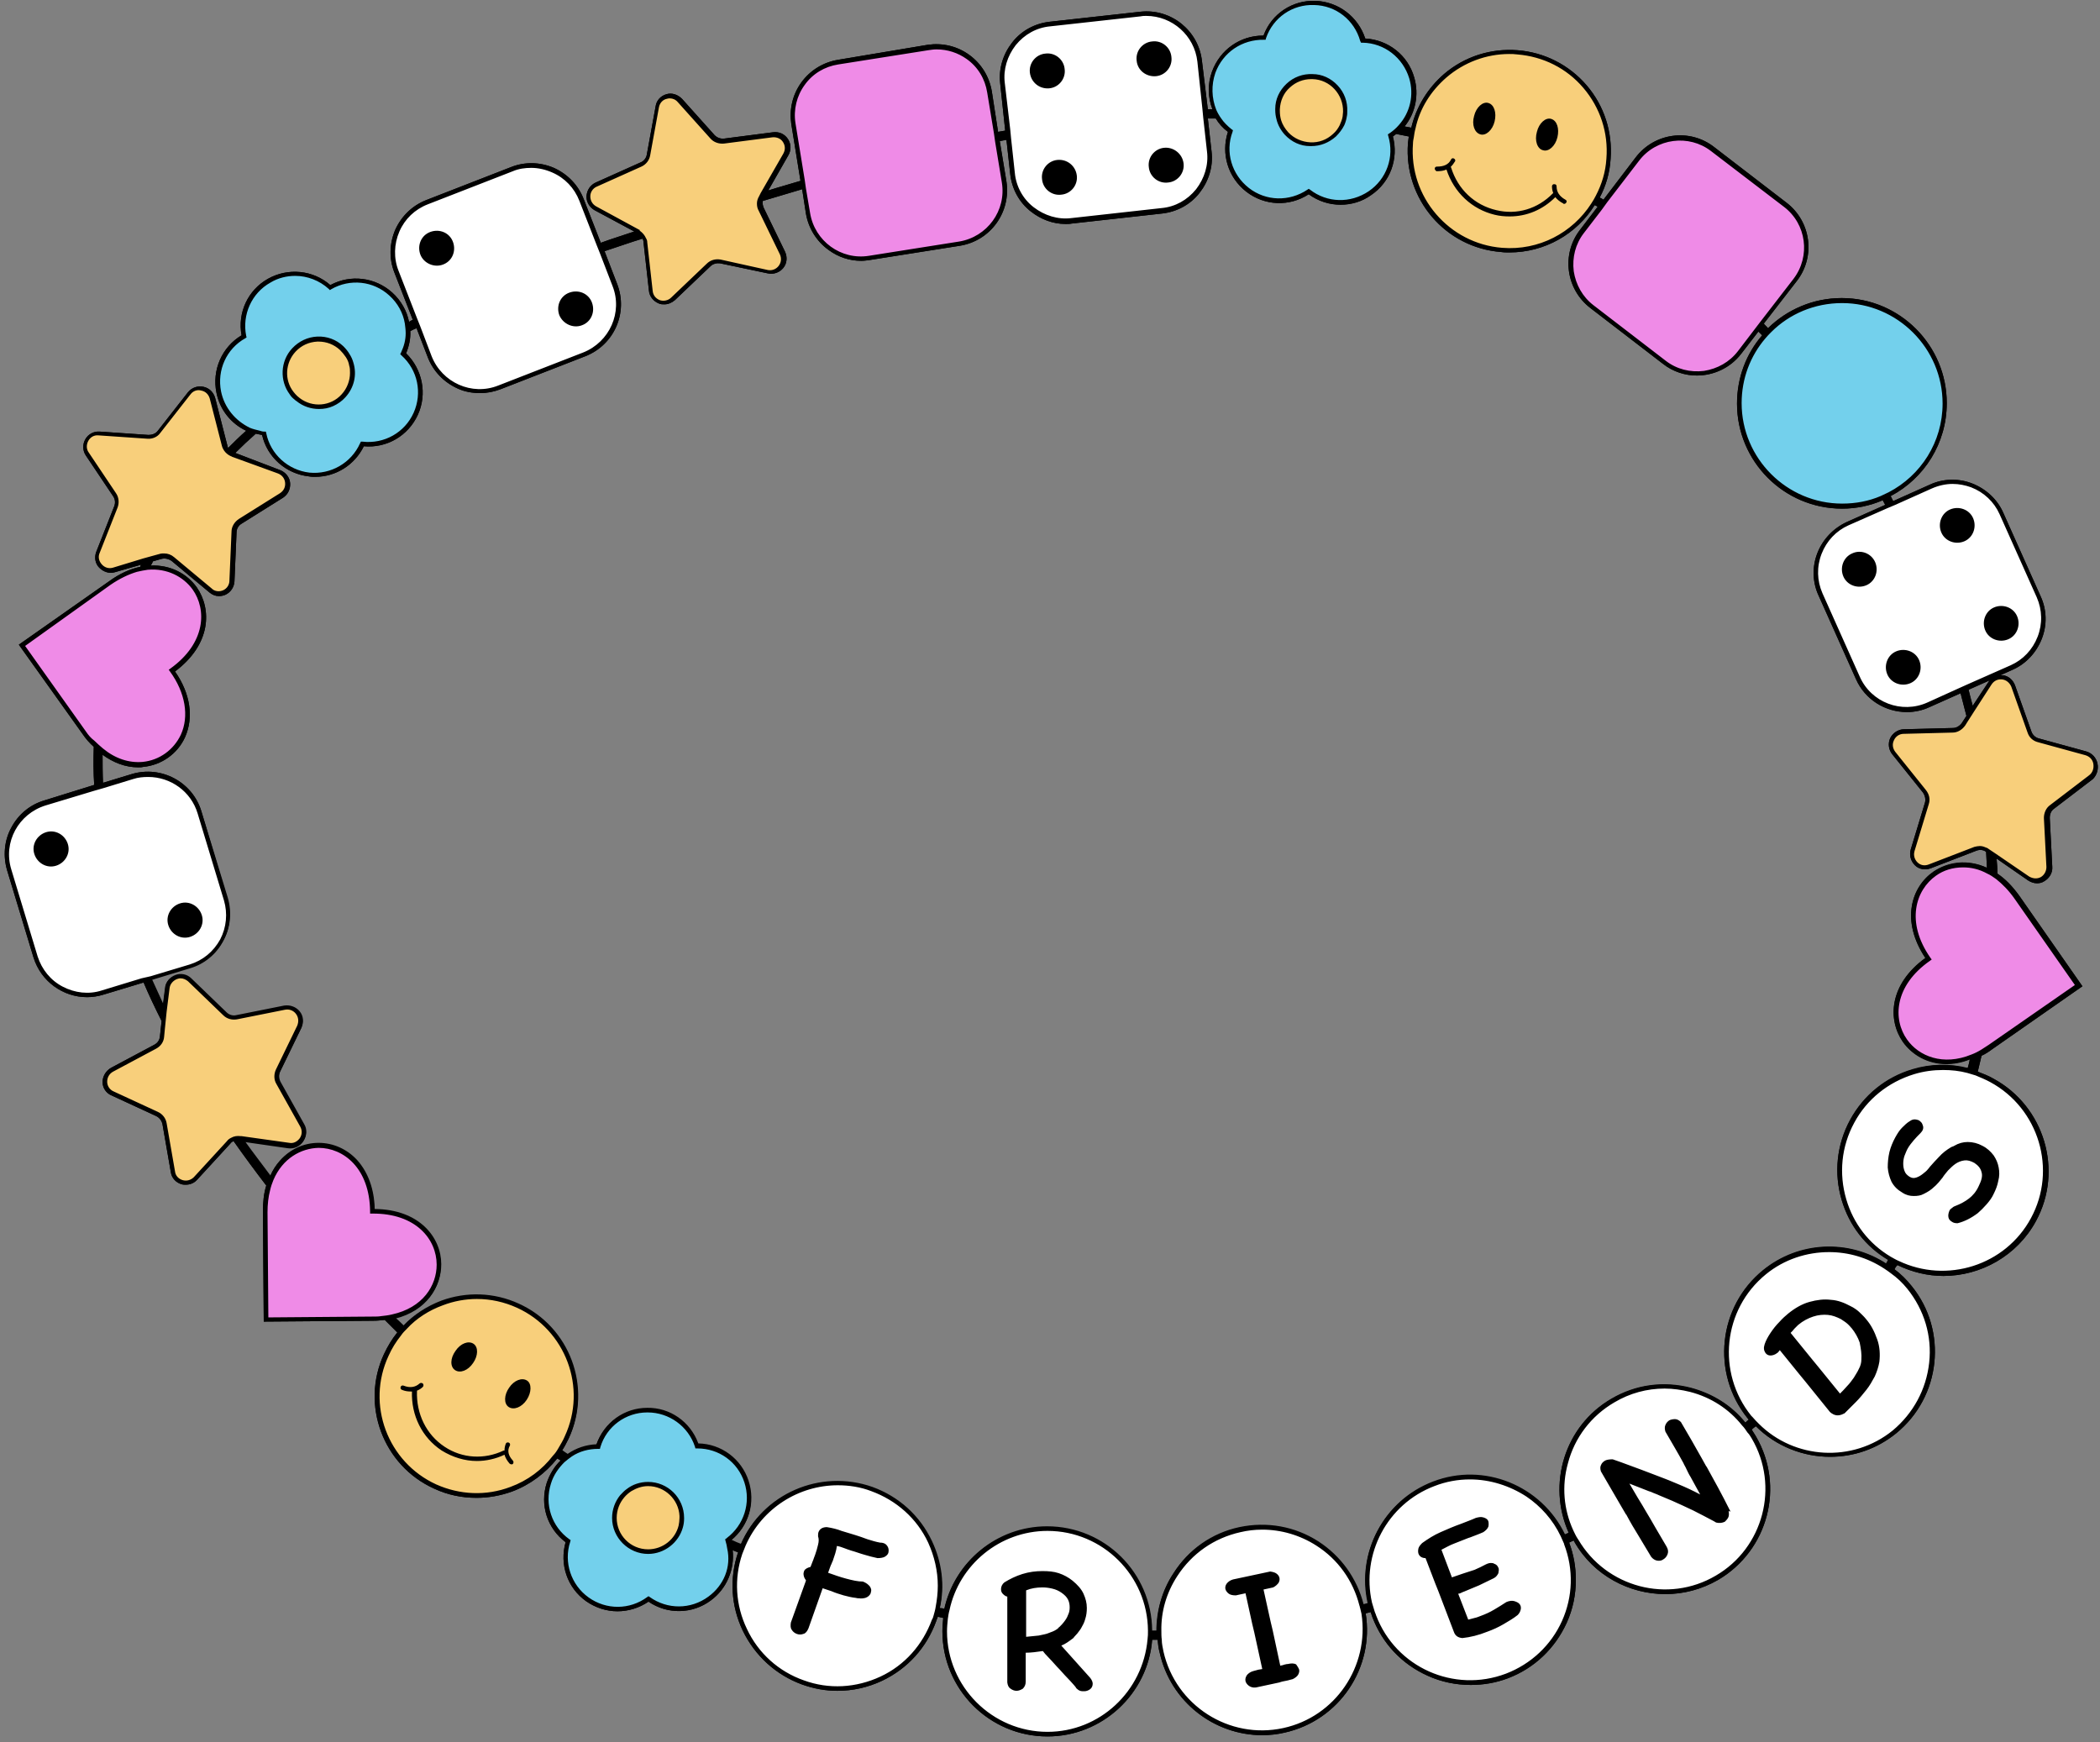
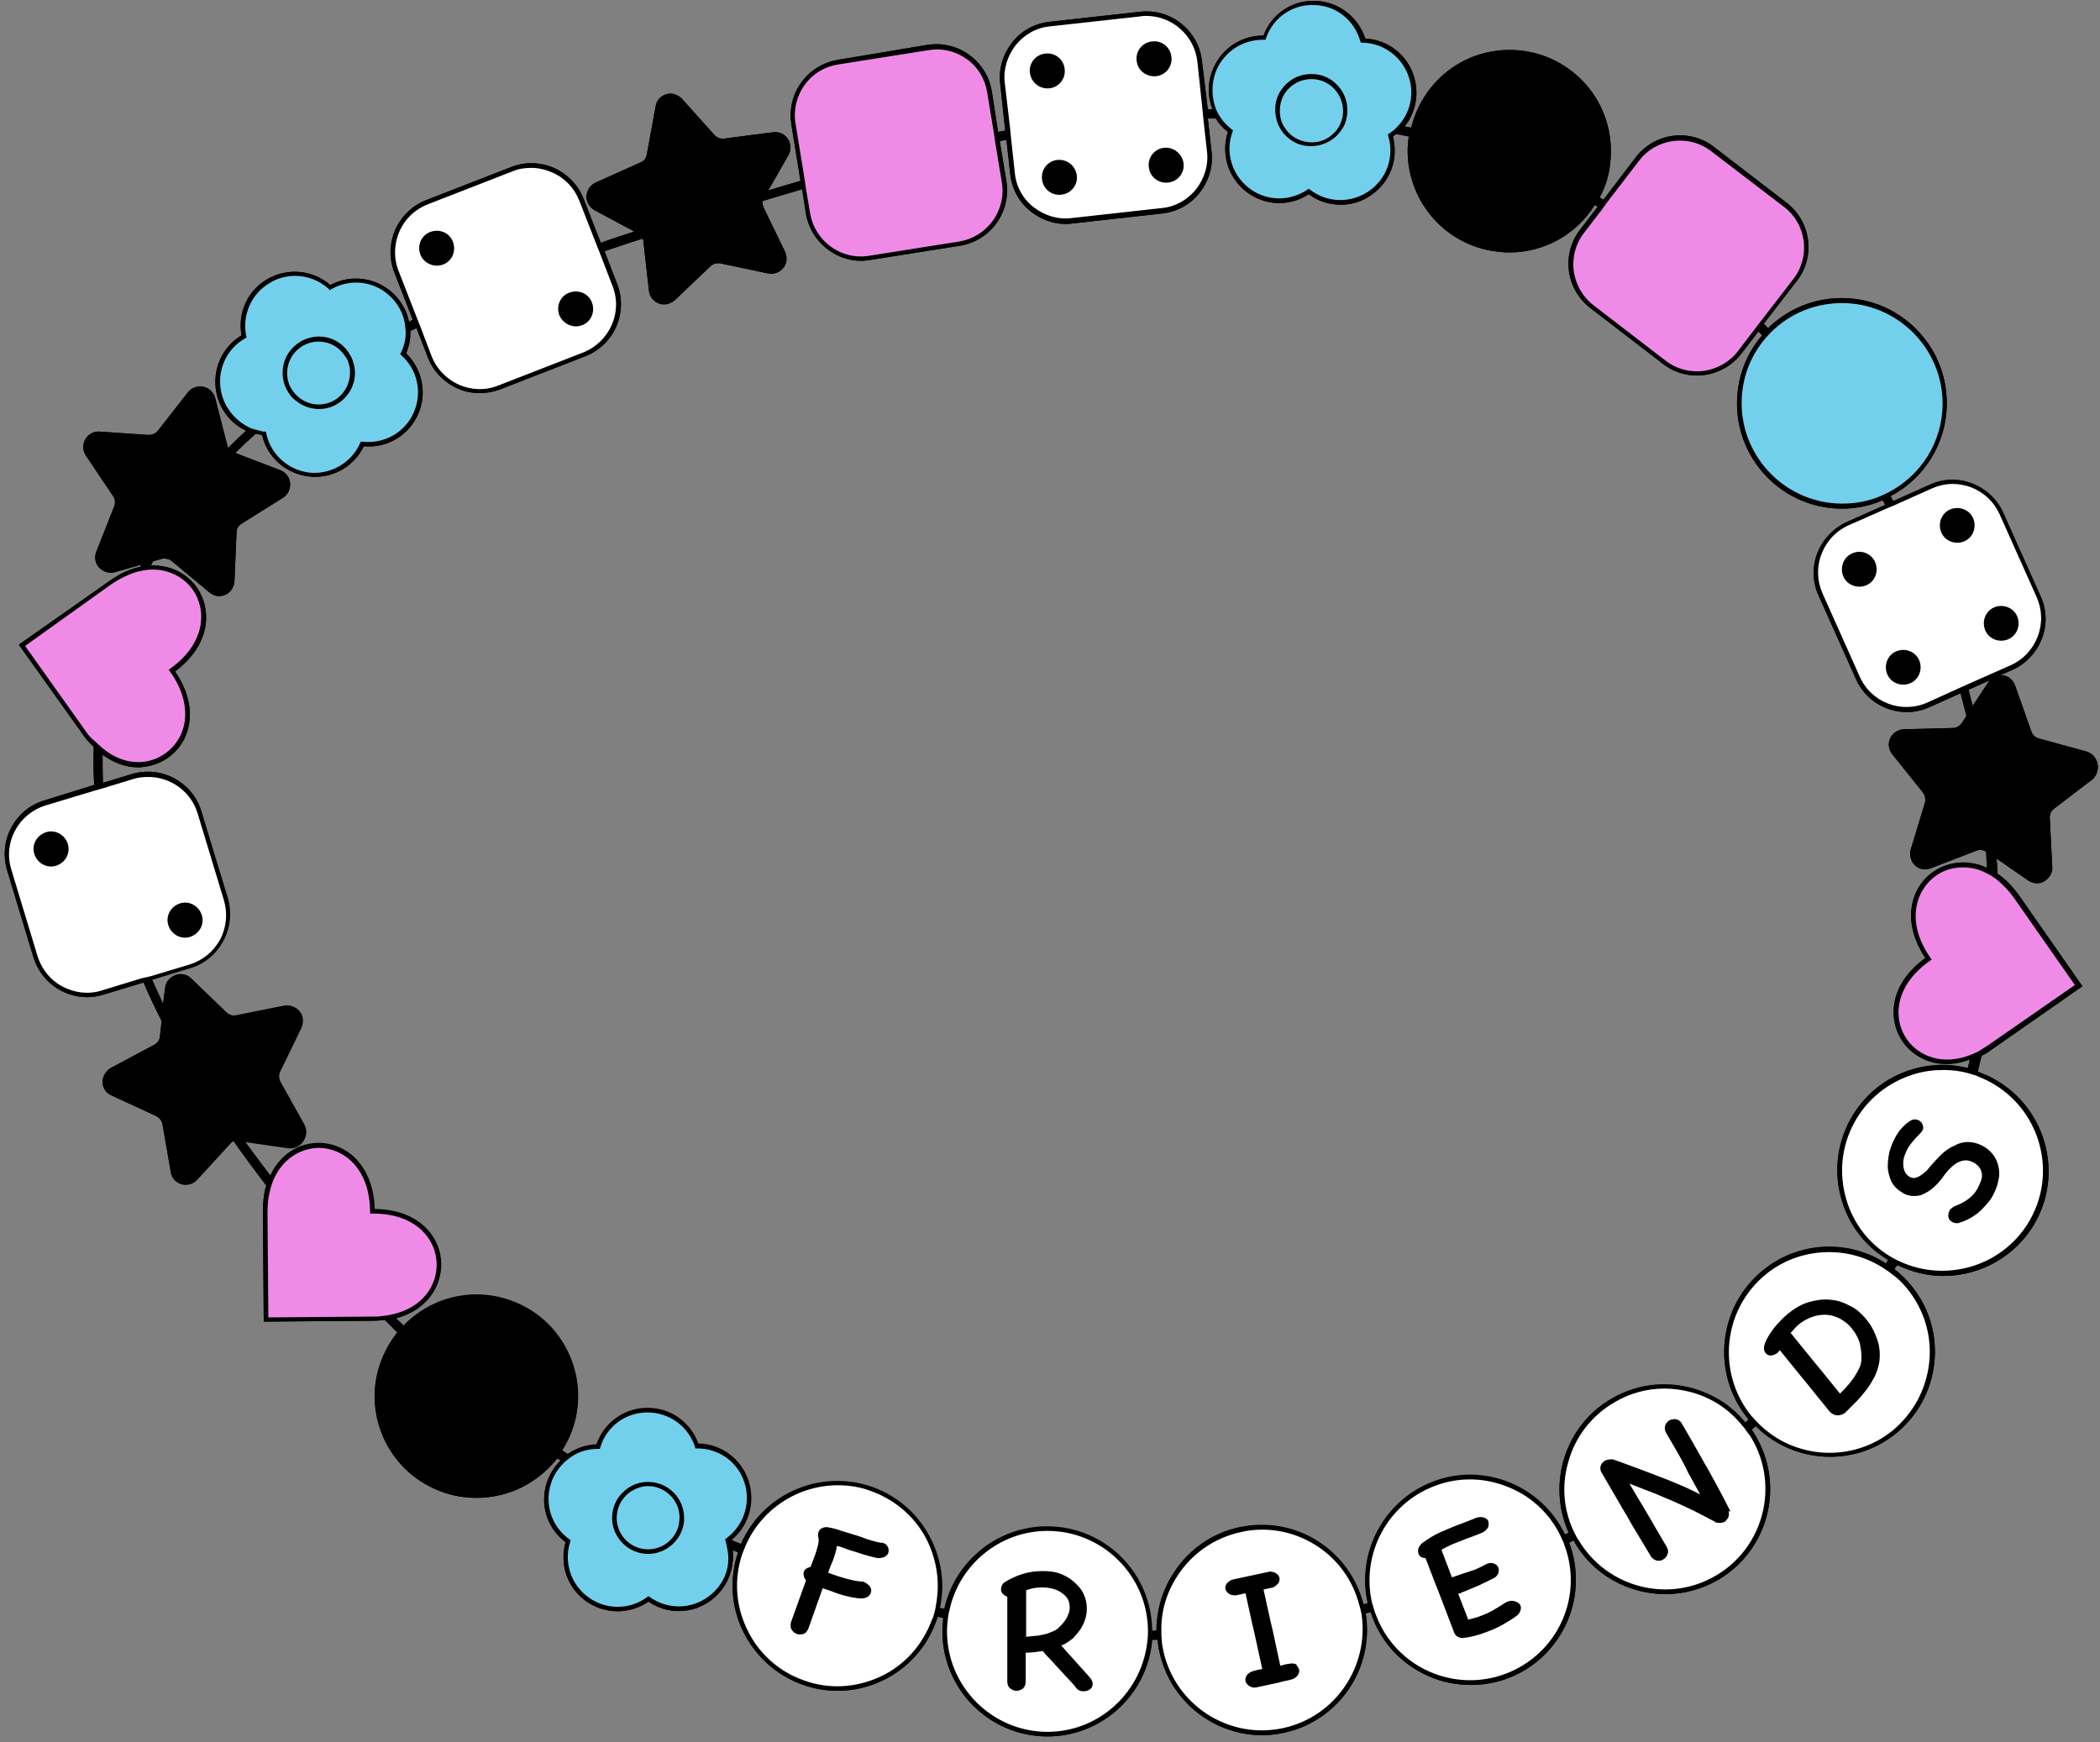
<svg xmlns="http://www.w3.org/2000/svg" height="416.2" preserveAspectRatio="xMidYMid meet" version="1.0" viewBox="-1.1 -0.2 501.6 416.2" width="501.6" zoomAndPan="magnify">
  <rect x="-1.1" y="-0.2" width="501.6" height="416.2" fill="#808080" stroke="none" />
  <g>
    <g id="change1_1">
      <path d="M499.9,182.2c-0.3-1.4-1.3-2.5-2.7-2.9l-11.3-3.1c-0.8-0.2-1.5-0.8-1.8-1.7l-3.9-11c-0.5-1.3-1.6-2.3-3-2.4 c-0.2,0-0.4,0-0.5,0l2.9-1.3c3.2-1.4,5.7-4.1,7-7.4c1.3-3.3,1.2-7-0.3-10.2l-8.9-19.9c-1.4-3.2-4.1-5.7-7.4-7 c-3.3-1.3-7-1.2-10.2,0.3l-8.7,3.9c-0.2-0.4-0.4-0.8-0.6-1.2c8-4.2,13.4-12.6,13.4-22.2c0-13.8-11.2-25.1-25.1-25.1 c-6.9,0-13.1,2.8-17.6,7.2c-0.3-0.4-0.7-0.7-1-1.1l7.9-10.2c4.5-5.8,3.4-14.2-2.5-18.7l-17.3-13.3c-5.8-4.5-14.2-3.4-18.7,2.5 l-7.7,10.1c-0.3-0.2-0.6-0.4-0.9-0.5c1.5-2.8,2.4-5.9,2.6-9.2c0.5-6.4-1.5-12.7-5.7-17.6c-4.2-4.9-10.1-7.9-16.5-8.4 c-6.4-0.5-12.7,1.5-17.6,5.7c-3.9,3.4-6.6,7.8-7.8,12.8c-0.5-0.1-1.1-0.2-1.6-0.3c2.6-3.2,3.5-7.6,2.3-11.7 c-1.5-5.3-6.2-9-11.7-9.3c-1.7-5.2-6.4-8.8-11.9-9c-5.5-0.2-10.5,3.1-12.4,8.3h-0.1c-5.5,0-10.3,3.4-12.2,8.6c-1.1,3-1,6.2,0.1,9 c-0.4,0-0.7,0-1.1,0L286,14.4c-0.8-7.3-7.4-12.6-14.7-11.8L249.6,5c-3.5,0.4-6.7,2.1-8.9,4.9c-2.2,2.8-3.3,6.3-2.9,9.8L239,31 c-0.6,0.1-1.2,0.2-1.7,0.3l-1.5-9.7c-0.6-3.5-2.5-6.6-5.4-8.7c-2.9-2.1-6.4-2.9-9.9-2.4L199,14.1c-3.5,0.6-6.6,2.5-8.7,5.4 c-2.1,2.9-2.9,6.4-2.4,9.9l2.2,13.6c-2.6,0.8-5.2,1.5-7.7,2.3l4.8-8.4c0.7-1.2,0.7-2.7-0.1-3.9c-0.8-1.2-2.1-1.8-3.6-1.6l-11.6,1.5 c-0.9,0.1-1.7-0.2-2.3-0.8l-7.8-8.7c-1-1-2.4-1.5-3.7-1.1c-1.4,0.4-2.4,1.5-2.6,2.9l-2.1,11.5c-0.1,0.8-0.7,1.6-1.5,1.9l-10.7,4.8 c-1.3,0.6-2.1,1.8-2.2,3.2c-0.1,1.4,0.7,2.7,1.9,3.4l9.5,5.1c-2.6,0.9-5.3,1.7-8,2.7l-4.1-10.5c-1.3-3.3-3.8-5.9-7.1-7.4 c-3.3-1.4-6.9-1.5-10.2-0.2l-20.3,7.9c-3.3,1.3-5.9,3.8-7.4,7.1c-1.4,3.3-1.5,6.9-0.2,10.2l4.4,11.3c-0.3,0.1-0.6,0.3-0.9,0.5 c-0.5-2.6-1.9-5.1-4-7c-4.1-3.7-10-4.4-14.8-1.8c-4.1-3.6-10.1-4.2-14.9-1.5c-4.8,2.7-7.3,8.1-6.3,13.5c-4.7,2.8-7.1,8.3-6,13.7 c0.8,4.1,3.5,7.4,7.1,9.1c-1.5,1.3-2.9,2.7-4.3,4.1c-0.1-0.2-0.2-0.4-0.2-0.6l-2.9-11.3c-0.4-1.4-1.4-2.4-2.8-2.7 c-1.4-0.3-2.8,0.2-3.7,1.3l-7.2,9.2c-0.5,0.7-1.4,1-2.2,1l-11.7-0.8c-1.4-0.1-2.7,0.6-3.4,1.8c-0.7,1.2-0.7,2.7,0.1,3.9l6.5,9.7 c0.5,0.7,0.6,1.6,0.3,2.4l-4.3,10.9c-0.5,1.3-0.3,2.8,0.7,3.8c1,1,2.4,1.5,3.7,1.1l6.3-1.8c-0.1,0.2-0.2,0.3-0.2,0.5 c-2.4,0.5-4.9,1.6-7.5,3.5L3.4,153.8l15.2,21.3c0.8,1.2,1.7,2.2,2.7,3.1c-0.1,3.1-0.1,6.1,0.1,9.1L9.5,191c-3.4,1-6.2,3.3-7.9,6.5 c-1.7,3.1-2,6.8-1,10.2l6.3,20.8c1.8,5.8,7.1,9.5,12.8,9.5c1.3,0,2.6-0.2,3.9-0.6l9.6-2.9c1.3,3.1,2.8,6.2,4.3,9.2l-0.4,3.7 c-0.1,0.9-0.6,1.6-1.4,2l-10.3,5.5c-1.2,0.7-2,2-2,3.4c0,1.4,0.9,2.7,2.2,3.2l10.6,4.9c0.8,0.4,1.3,1.1,1.5,1.9l2,11.5 c0.2,1.4,1.2,2.5,2.6,2.9c0.3,0.1,0.7,0.1,1,0.1c1,0,2-0.4,2.7-1.2l7.9-8.6c0.2-0.3,0.5-0.5,0.8-0.6c2.6,3.7,5.2,7.2,7.8,10.6 c-0.6,1.9-0.8,4-0.8,6.3l0.2,26.2l26.1-0.2c1,0,1.9-0.1,2.8-0.2c1,1,2,2,3,3c-1.3,1.6-2.3,3.3-3.2,5.2c-5.6,12.1-0.2,26.6,12,32.1 c3.2,1.5,6.6,2.2,10.1,2.2c2.9,0,5.7-0.5,8.5-1.5c4.3-1.6,8-4.4,10.8-7.9c0.3,0.2,0.6,0.3,0.8,0.5c-1.5,1.4-2.6,3.3-3.3,5.3 c-1.7,5.3,0.1,10.9,4.5,14.2c-1.5,5.3,0.4,10.9,4.9,14.1c2.3,1.6,4.9,2.4,7.5,2.4c2.6,0,5.2-0.8,7.4-2.3c4.5,3.1,10.5,3,14.9-0.3 c3.8-2.8,5.7-7.4,5.2-12c0.4,0.2,0.9,0.4,1.3,0.5c-2.1,6.2-1.7,12.8,1.1,18.7c2.9,6,7.9,10.6,14.2,12.9c2.8,1,5.6,1.5,8.4,1.5 c3.7,0,7.3-0.8,10.7-2.4c6.1-2.9,10.6-7.9,12.9-14.2c0.1-0.4,0.3-0.7,0.4-1.1c0.4,0.1,0.9,0.2,1.3,0.3c-0.1,1.1-0.2,2.1-0.2,3.2 c0,13.8,11.2,25.1,25.1,25.1c13.1,0,24-10.2,25-23.1c0.4,0,0.9,0,1.3,0c0.1,1,0.2,2,0.5,3.1c2.6,11.7,13,19.7,24.5,19.7 c1.8,0,3.6-0.2,5.3-0.6c13.1-2.9,21.5-15.5,19.4-28.5c0.4-0.1,0.8-0.2,1.2-0.3c0.1,0.4,0.3,0.8,0.4,1.2c2.4,6.3,7,11.2,13.2,14 c3.3,1.5,6.8,2.2,10.3,2.2c3,0,6-0.5,8.9-1.6c6.3-2.4,11.2-7.1,14-13.2c1.5-3.3,2.2-6.8,2.2-10.3c0-3-0.5-6-1.6-8.9 c0.4-0.2,0.8-0.4,1.1-0.5c0.1,0.1,0.1,0.2,0.2,0.4c4.6,8,13.1,12.4,21.7,12.4c4.3,0,8.6-1.1,12.6-3.4c11.9-7,16-22.3,9-34.3 c-0.3-0.5-0.7-1.1-1-1.6c0.3-0.3,0.6-0.5,1-0.8c4.8,4.8,11.3,7.3,17.7,7.3c5.6,0,11.1-1.8,15.8-5.6c10.7-8.7,12.4-24.5,3.7-35.2 c-1.2-1.5-2.6-2.9-4.1-4c0.2-0.4,0.4-0.7,0.7-1c3.5,1.7,7.3,2.6,11,2.6c8.9,0,17.6-4.8,22.1-13.1c6.6-12.1,2-27.4-10.1-34 c-1.2-0.7-2.5-1.2-3.8-1.7c0.3-1.3,0.6-2.5,0.9-3.8c0.9-0.4,1.8-1,2.6-1.6l21.5-15l-15-21.5c-1.7-2.4-3.5-4.2-5.3-5.4 c0-1.2-0.1-2.4-0.2-3.6l7.5,5.2c0.6,0.4,1.4,0.7,2.1,0.7c0.6,0,1.2-0.1,1.8-0.5c1.2-0.7,2-2,1.9-3.4l-0.6-11.7c0-0.9,0.3-1.7,1-2.2 l9.3-7.1C499.7,185,500.2,183.6,499.9,182.2z M474.2,162.3c-0.1,0.1-0.3,0.3-0.4,0.5l-3.7,5.6c-0.3-1.3-0.7-2.6-1-3.9L474.2,162.3z M372.7,366.3c-5.6-11.6-19.3-17.3-31.5-12.6c-11.8,4.5-18.3,17-15.5,29c-0.4,0.1-0.7,0.2-1.1,0.3c-1.6-6.2-5.4-11.5-10.8-15 c-5.6-3.6-12.3-4.8-18.9-3.4c-6.5,1.4-12.1,5.3-15.7,11c-2.7,4.1-4,8.9-4,13.7c-0.4,0-0.7,0-1.1,0c-0.1-13.8-11.3-24.9-25.1-24.9 c-12,0-22.1,8.5-24.5,19.7c-0.4-0.1-0.7-0.2-1.1-0.2c1.2-5.4,0.5-10.9-1.9-16c-2.9-6.1-7.9-10.6-14.2-12.9 c-12.5-4.4-26.2,1.6-31.4,13.6c-0.8-0.3-1.5-0.6-2.3-1c4.2-3.4,5.8-8.9,4.1-14.1c-1.7-5.2-6.5-8.8-12-8.9 c-1.9-5.2-6.8-8.6-12.2-8.5c-5.5,0-10.3,3.5-12.1,8.7c-2.5,0.1-4.9,0.9-6.9,2.3c-0.5-0.3-0.9-0.6-1.3-0.9c0.6-0.9,1.1-1.9,1.6-2.9 c5.6-12.1,0.2-26.6-12-32.1c-5.9-2.7-12.5-2.9-18.5-0.7c-3.4,1.3-6.5,3.3-9,5.9c-0.6-0.6-1.2-1.2-1.9-1.8 c7.5-1.9,10.9-7.5,10.9-12.8c0-6.3-5.1-13.1-15.9-13.2c-0.1-4.8-1.6-8.8-4.2-11.7c-2.4-2.6-5.7-4.1-9.2-4.1c-3.5,0-6.8,1.5-9.2,4.2 c-0.9,1-1.7,2.2-2.3,3.6c-2-2.7-4.1-5.4-6.1-8.2l10.4,1.5c1.4,0.2,2.8-0.4,3.6-1.6c0.8-1.2,0.9-2.7,0.2-3.9l-5.7-10.2 c-0.4-0.8-0.4-1.7-0.1-2.4l5.1-10.5c0.6-1.3,0.5-2.8-0.4-3.9c-0.9-1.1-2.3-1.6-3.7-1.4l-11.5,2.3c-0.8,0.2-1.7-0.1-2.3-0.7 l-8.4-8.1c-1-1-2.5-1.3-3.8-0.8c-1.3,0.5-2.3,1.6-2.4,3l-0.5,3.9c-0.9-2-1.8-3.9-2.7-5.9l9.2-2.8c3.4-1,6.2-3.3,7.9-6.5 c1.7-3.1,2-6.8,1-10.2L47,193.6c-2.1-7-9.6-11-16.6-8.9l-6.9,2.1c-0.1-2.3-0.1-4.5-0.1-6.7c2.6,1.9,5.5,3,8.5,3 c0.4,0,0.8,0,1.2-0.1c4.3-0.4,8.2-3.1,10-7.1c2.1-4.7,1.3-10.4-2.4-15.7c8.7-6.5,8.8-14.9,5.2-20.1c-2.3-3.2-6.2-5.4-11-5.2 c0.2-0.3,0.4-0.6,0.5-1l2.1-0.6c0.8-0.2,1.7,0,2.4,0.5l9,7.5c0.7,0.6,1.5,0.9,2.3,0.9c0.5,0,1-0.1,1.5-0.3c1.3-0.6,2.1-1.8,2.2-3.2 l0.5-11.7c0-0.9,0.5-1.7,1.2-2.1l9.9-6.2c1.2-0.8,1.8-2.1,1.7-3.5c-0.1-1.4-1.1-2.6-2.4-3.1L55.1,108c1.6-1.6,3.2-3.1,4.9-4.6 c0.5,0.1,1,0.2,1.5,0.3c1.2,5.3,5.7,9.3,11.2,9.9c0.5,0.1,1,0.1,1.5,0.1c4.9,0,9.4-2.8,11.6-7.3c5.5,0.5,10.6-2.5,12.9-7.5 c2.3-5,1.1-10.9-2.8-14.7c0.7-1.7,1.1-3.5,1-5.3c0.5-0.3,1-0.5,1.5-0.7l2.7,7c1.3,3.3,3.8,5.9,7.1,7.4c1.7,0.8,3.6,1.1,5.4,1.1 c1.6,0,3.2-0.3,4.8-0.9l20.3-7.9c6.9-2.7,10.3-10.4,7.6-17.3l-3-7.8c3.1-1,6.1-2.1,9.1-3c0.1,0.3,0.2,0.5,0.2,0.8l1.3,11.6 c0.1,1.4,1.1,2.6,2.4,3.1c0.4,0.2,0.9,0.2,1.3,0.2c0.9,0,1.8-0.4,2.5-1l8.5-8.1c0.6-0.6,1.5-0.8,2.3-0.7l11.4,2.4 c1.4,0.3,2.8-0.2,3.7-1.3c0.9-1.1,1-2.6,0.4-3.9l-5.1-10.5c-0.2-0.5-0.3-1-0.2-1.6c3-0.9,6.1-1.8,9.4-2.8l0.9,5.8 c0.6,3.5,2.5,6.6,5.4,8.7c2.3,1.7,5,2.6,7.8,2.6c0.7,0,1.4-0.1,2.1-0.2l21.5-3.4c7.3-1.2,12.2-8,11.1-15.3l-1.6-9.7 c0.5-0.1,1.1-0.2,1.6-0.3l0.9,8.2c0.4,3.5,2.1,6.7,4.9,8.9c2.4,1.9,5.3,3,8.3,3c0.5,0,1,0,1.5-0.1l21.6-2.4 c3.5-0.4,6.7-2.1,8.9-4.9c2.2-2.8,3.3-6.3,2.9-9.8l-0.9-8c0.6,0,1.3,0,1.9,0c0.7,1.2,1.7,2.3,2.9,3.2c-1.7,5.2,0,10.9,4.4,14.3 c4.4,3.4,10.3,3.6,14.9,0.6c2.3,1.7,5,2.5,7.6,2.5c2.5,0,5.1-0.7,7.3-2.3c4.6-3.1,6.6-8.7,5.2-14c0.3-0.2,0.5-0.4,0.8-0.6 c1,0.2,2,0.4,3,0.6c-0.1,0.5-0.1,1.1-0.2,1.6c-1,13.3,8.9,25,22.3,26c0.6,0.1,1.3,0.1,1.9,0.1c8.5,0,16.1-4.4,20.4-11.3 c0.2,0.1,0.5,0.2,0.7,0.4l-4.2,5.5c-4.5,5.8-3.4,14.2,2.5,18.7l17.3,13.3c2.4,1.9,5.3,2.8,8.1,2.8c4,0,8-1.8,10.6-5.2l4.1-5.3 c0.3,0.3,0.6,0.6,0.9,0.9c-3.8,4.4-6,10.1-6,16.3c0,13.8,11.2,25.1,25.1,25.1c3.4,0,6.7-0.7,9.7-2c0.2,0.4,0.4,0.7,0.6,1.1 l-9.2,4.1c-3.2,1.5-5.7,4.1-7,7.4c-1.3,3.3-1.2,7,0.3,10.2l8.9,19.9c2.2,5,7.1,7.9,12.2,7.9c1.8,0,3.7-0.4,5.4-1.2l7.4-3.3 c0.3,1.2,0.6,2.3,0.9,3.5c0.2,0.6,0.3,1.3,0.5,1.9l-1.1,1.7c-0.5,0.7-1.3,1.2-2.1,1.2l-11.7,0.3c-1.4,0-2.7,0.9-3.3,2.1 c-0.6,1.3-0.4,2.8,0.5,3.9l7.3,9.1c0.5,0.7,0.7,1.6,0.5,2.4l-3.4,11.2c-0.4,1.4,0,2.8,1,3.8c1,1,2.5,1.2,3.8,0.7l10.9-4.2 c0.8-0.3,1.7-0.2,2.3,0.3c0.1,1.3,0.1,2.6,0.2,3.8c-4.7-2.2-9.4-1.4-12.8,0.9c-5.2,3.6-7.9,11.6-1.9,20.6c-8.8,6.4-9,14.8-5.4,20 c2.2,3.1,5.9,5.3,10.4,5.3c1.7,0,3.6-0.3,5.6-1.1c-0.1,0.7-0.3,1.4-0.5,2.1c-4.3-1.1-8.9-1-13.2,0.3c-6.4,1.9-11.7,6.2-14.9,12.1 c-3.2,5.9-3.9,12.7-2,19.1c1.8,6.1,5.7,11.1,11.1,14.3c-0.2,0.3-0.3,0.6-0.5,0.9c-8.9-5.8-20.8-5.4-29.4,1.6 c-10.7,8.7-12.4,24.5-3.7,35.3c0.1,0.1,0.2,0.2,0.3,0.4c-0.3,0.2-0.5,0.4-0.8,0.7c-3.3-4.1-7.8-6.9-13-8.3 c-6.5-1.7-13.2-0.8-19,2.6c-11.2,6.5-15.4,20.4-10.2,32C373.4,366,373,366.2,372.7,366.3z" />
    </g>
    <g id="change2_1">
      <path d="M463.4,96.2c0,13.5-11,24.5-24.5,24.5s-24.5-11-24.5-24.5s11-24.5,24.5-24.5S463.4,82.6,463.4,96.2z M72.8,113.1c-5.5-0.6-9.7-4.7-10.8-9.9c-5.2-0.6-9.7-4.4-10.8-9.8C50,88,52.6,82.7,57.2,80.1c-1.1-5.1,1.2-10.6,6-13.3 c4.8-2.7,10.7-1.9,14.5,1.6c4.5-2.6,10.4-2.1,14.5,1.6s5.1,9.6,2.9,14.3c3.9,3.5,5.3,9.3,3,14.3c-2.3,5-7.5,7.8-12.7,7.2 C83.3,110.6,78.3,113.7,72.8,113.1z M326.2,45.9c-4.6,3.1-10.5,2.8-14.6-0.5c-4.3,3-10.2,3-14.6-0.4c-4.4-3.4-5.9-9.1-4.1-14 c-4.2-3.2-6-8.8-4.1-14c1.9-5.2,6.8-8.4,12.1-8.2c1.7-5,6.5-8.4,12.1-8.3s10.1,3.9,11.5,9c5.2,0.1,10,3.6,11.6,8.9 c1.6,5.3-0.6,10.8-5,13.8C332.6,37.2,330.8,42.8,326.2,45.9z M168.4,381.7c-4.5,3.3-10.4,3.1-14.6,0.1c-4.2,3.1-10.1,3.4-14.6,0.1 c-4.5-3.2-6.2-8.9-4.6-13.9c-4.3-3-6.3-8.6-4.6-13.9c1.7-5.3,6.5-8.6,11.8-8.6c1.6-5,6.2-8.7,11.7-8.7s10.2,3.6,11.9,8.5 c5.2-0.1,10.2,3.2,11.9,8.5c1.7,5.2-0.2,10.8-4.5,13.9C174.5,372.7,172.9,378.4,168.4,381.7z" fill="#73D0EC" />
    </g>
    <g id="change3_1">
-       <path d="M458.5,188.8l-7.3-9.1c-1.6-2-0.2-5.1,2.4-5.1l11.7-0.3c1,0,2-0.6,2.6-1.4l6.4-9.8c1.4-2.2,4.8-1.8,5.6,0.7 l3.9,11c0.3,1,1.1,1.7,2.2,2l11.3,3.1c2.5,0.7,3.2,4,1.1,5.6l-9.3,7.1c-0.8,0.6-1.3,1.6-1.2,2.7l0.6,11.7c0.1,2.6-2.8,4.2-4.9,2.7 l-9.6-6.7c-0.9-0.6-1.9-0.7-2.9-0.4l-10.9,4.2c-2.4,0.9-4.9-1.4-4.1-3.9l3.4-11.2C459.3,190.7,459.1,189.6,458.5,188.8z M153,57.6 l1.3,11.6c0.3,2.6,3.4,3.8,5.3,1.9l8.5-8.1c0.8-0.7,1.8-1,2.8-0.8l11.4,2.4c2.6,0.5,4.6-2.1,3.5-4.5l-5.1-10.5 c-0.4-0.9-0.4-2,0.1-2.9l5.8-10.1c1.3-2.3-0.6-5-3.2-4.7l-11.6,1.6c-1,0.1-2.1-0.2-2.8-1l-7.9-8.7c-1.8-1.9-5-1-5.4,1.6l-2.1,11.5 c-0.2,1-0.9,1.9-1.8,2.3l-10.7,4.8c-2.4,1.1-2.5,4.4-0.2,5.7l10.3,5.6C152.3,55.6,152.9,56.6,153,57.6z M26.6,120.9l-4.3,10.9 c-1,2.4,1.3,4.9,3.8,4.2l11.3-3.2c1-0.3,2.1-0.1,2.9,0.6l9,7.5c2,1.7,5.1,0.3,5.2-2.3l0.5-11.7c0-1,0.6-2,1.5-2.5l9.9-6.2 c2.2-1.4,1.9-4.7-0.6-5.6l-11-4.1c-1-0.4-1.7-1.2-2-2.2l-2.9-11.3c-0.6-2.5-3.9-3.2-5.5-1.2l-7.2,9.2c-0.6,0.8-1.6,1.3-2.7,1.2 l-11.7-0.8c-2.6-0.2-4.3,2.7-2.8,4.9l6.5,9.7C26.9,118.8,27,119.9,26.6,120.9z M35.8,249.9l-10.3,5.5c-2.3,1.2-2.2,4.6,0.2,5.7 l10.6,4.9c0.9,0.4,1.6,1.3,1.8,2.3l2,11.5c0.5,2.6,3.7,3.5,5.4,1.6l7.9-8.6c0.7-0.8,1.7-1.1,2.8-1l11.6,1.6 c2.6,0.4,4.5-2.4,3.2-4.7l-5.7-10.2c-0.5-0.9-0.5-2-0.1-2.9l5.1-10.5c1.1-2.4-0.9-5-3.5-4.5l-11.5,2.3c-1,0.2-2.1-0.1-2.8-0.8 l-8.4-8.1c-1.9-1.8-5-0.7-5.3,1.9l-1.3,11.6C37.4,248.5,36.8,249.4,35.8,249.9z M122.6,311.8c-11.9-5.4-26-0.2-31.4,11.7 c-5.4,11.9-0.2,26,11.7,31.4c11.9,5.4,26,0.2,31.4-11.7S134.5,317.2,122.6,311.8z M361.3,12.3c-13-1-24.5,8.7-25.5,21.8 s8.7,24.5,21.8,25.5s24.5-8.7,25.5-21.8S374.3,13.4,361.3,12.3z M80.5,83c-3.3-3-8.4-2.8-11.4,0.5s-2.8,8.4,0.5,11.4 s8.4,2.8,11.4-0.5S83.7,86,80.5,83z M312.4,18.1c-4.5-0.2-8.2,3.3-8.4,7.8c-0.2,4.5,3.3,8.2,7.8,8.4c4.5,0.2,8.2-3.3,8.4-7.8 C320.3,22,316.9,18.2,312.4,18.1z M153.7,354.3c-4.5,0-8.1,3.6-8.1,8.1c0,4.5,3.6,8.1,8.1,8.1s8.1-3.6,8.1-8.1 C161.7,357.9,158.1,354.3,153.7,354.3z" fill="#F8CF7B" />
-     </g>
+       </g>
    <g id="change4_1">
      <path d="M397.1,86.8l-18.6-14.3c-5.2-4-6.2-11.6-2.2-16.8l14.3-18.6c4-5.2,11.6-6.2,16.8-2.2l18.6,14.3 c5.2,4,6.2,11.6,2.2,16.8l-14.3,18.6C409.9,89.9,402.3,90.9,397.1,86.8z M238.8,44.1L235.1,21c-1-6.5-7.2-11-13.7-9.9l-23.1,3.7 c-6.5,1-11,7.2-9.9,13.7l3.7,23.1c1,6.5,7.2,11,13.7,9.9l23.1-3.7C235.4,56.8,239.8,50.6,238.8,44.1z M459.6,228.9 c-17.3,12.1-2.7,33.1,14.7,21l21-14.7l-14.7-21C468.5,196.9,447.5,211.6,459.6,228.9z M87.8,289.2c-0.2-21.1-25.8-20.9-25.6,0.2 l0.2,25.6l25.6-0.2C109.1,314.6,108.9,289,87.8,289.2z M39.9,160c17.2-12.2,2.3-33.1-14.9-20.9L4.1,154L19,174.8 C31.2,192,52.1,177.2,39.9,160z" fill="#EF8BE7" />
    </g>
    <g id="change5_1">
      <path d="M277.3,50.2L254,52.7c-6.6,0.7-12.5-4.1-13.2-10.6l-2.6-23.3c-0.7-6.6,4.1-12.5,10.6-13.2L272.1,3 c6.6-0.7,12.5,4.1,13.2,10.6l2.6,23.3C288.6,43.5,283.9,49.4,277.3,50.2z M486.2,143.2l-9.5-21.4c-2.7-6-9.8-8.8-15.8-6.1 l-21.4,9.5c-6,2.7-8.8,9.8-6.1,15.8l9.5,21.4c2.7,6,9.8,8.8,15.8,6.1l21.4-9.5C486.2,156.3,488.9,149.2,486.2,143.2z M53,215.4 L46.2,193c-1.9-6.3-8.6-9.9-15-8l-22.4,6.8c-6.3,1.9-9.9,8.6-8,15l6.8,22.4c1.9,6.3,8.6,9.9,15,8l22.4-6.8 C51.3,228.4,54.9,221.7,53,215.4z M146,68.6l-8.5-21.8c-2.4-6.2-9.4-9.2-15.5-6.8l-21.8,8.5c-6.2,2.4-9.2,9.4-6.8,15.5l8.5,21.8 c2.4,6.2,9.4,9.2,15.5,6.8l21.8-8.5C145.3,81.7,148.3,74.7,146,68.6z M207.2,355.6c-12.8-4.5-26.8,2.1-31.3,14.9 c-4.5,12.8,2.1,26.8,14.9,31.3c12.8,4.5,26.8-2.1,31.3-14.9S219.9,360.1,207.2,355.6z M249,365c-13.5,0-24.5,11-24.5,24.5 c0,13.5,11,24.5,24.5,24.5s24.5-11,24.5-24.5C273.6,375.9,262.6,365,249,365z M295,365.2c-13.2,2.9-21.6,16-18.7,29.2 s16,21.6,29.2,18.7c13.2-2.9,21.6-16,18.7-29.2S308.3,362.3,295,365.2z M341.4,354.2c-12.7,4.8-19,19-14.2,31.6s19,19,31.6,14.2 c12.7-4.8,19-19,14.2-31.6C368.2,355.8,354,349.4,341.4,354.2z M384.2,334.3c-11.7,6.8-15.7,21.8-8.8,33.5 c6.8,11.7,21.8,15.7,33.5,8.8c11.7-6.8,15.7-21.8,8.8-33.5C410.9,331.4,395.9,327.5,384.2,334.3z M420.4,303.7 c-10.5,8.5-12.1,24-3.6,34.5c8.5,10.5,24,12.1,34.5,3.6s12.1-24,3.6-34.5C446.4,296.8,430.9,295.2,420.4,303.7z M441.3,267.8 c-6.4,11.9-2,26.8,9.9,33.2c11.9,6.4,26.8,2,33.2-9.9s2-26.8-9.9-33.2S447.8,255.8,441.3,267.8z" fill="#FFF" />
    </g>
    <g id="change1_2">
      <path d="M499.9,182.2c-0.3-1.4-1.3-2.5-2.7-2.9l-11.3-3.1c-0.8-0.2-1.5-0.8-1.8-1.7l-3.9-11c-0.5-1.3-1.6-2.3-3-2.4 c-0.2,0-0.4,0-0.5,0l2.9-1.3c3.2-1.4,5.7-4.1,7-7.4c1.3-3.3,1.2-7-0.3-10.2l-8.9-19.9c-1.4-3.2-4.1-5.7-7.4-7 c-3.3-1.3-7-1.2-10.2,0.3l-8.7,3.9c-0.2-0.4-0.4-0.8-0.6-1.2c8-4.2,13.4-12.6,13.4-22.2c0-13.8-11.2-25.1-25.1-25.1 c-6.9,0-13.1,2.8-17.6,7.2c-0.3-0.4-0.7-0.7-1-1.1l7.9-10.2c4.5-5.8,3.4-14.2-2.5-18.7l-17.3-13.3c-5.8-4.5-14.2-3.4-18.7,2.5 l-7.7,10.1c-0.3-0.2-0.6-0.4-0.9-0.5c1.5-2.8,2.4-5.9,2.6-9.2c0.5-6.4-1.5-12.7-5.7-17.6c-4.2-4.9-10.1-7.9-16.5-8.4 c-6.4-0.5-12.7,1.5-17.6,5.7c-3.9,3.4-6.6,7.8-7.8,12.8c-0.5-0.1-1.1-0.2-1.6-0.3c2.6-3.2,3.5-7.6,2.3-11.7 c-1.5-5.3-6.2-9-11.7-9.3c-1.7-5.2-6.4-8.8-11.9-9c-5.5-0.2-10.5,3.1-12.4,8.3h-0.1c-5.5,0-10.3,3.4-12.2,8.6c-1.1,3-1,6.2,0.1,9 c-0.4,0-0.7,0-1.1,0L286,14.4c-0.8-7.3-7.4-12.6-14.7-11.8L249.6,5c-3.5,0.4-6.7,2.1-8.9,4.9c-2.2,2.8-3.3,6.3-2.9,9.8L239,31 c-0.6,0.1-1.2,0.2-1.7,0.3l-1.5-9.7c-0.6-3.5-2.5-6.6-5.4-8.7c-2.9-2.1-6.4-2.9-9.9-2.4L199,14.1c-3.5,0.6-6.6,2.5-8.7,5.4 c-2.1,2.9-2.9,6.4-2.4,9.9l2.2,13.6c-2.6,0.8-5.2,1.5-7.7,2.3l4.8-8.4c0.7-1.2,0.7-2.7-0.1-3.9c-0.8-1.2-2.1-1.8-3.6-1.6l-11.6,1.5 c-0.9,0.1-1.7-0.2-2.3-0.8l-7.8-8.7c-1-1-2.4-1.5-3.7-1.1c-1.4,0.4-2.4,1.5-2.6,2.9l-2.1,11.5c-0.1,0.8-0.7,1.6-1.5,1.9l-10.7,4.8 c-1.3,0.6-2.1,1.8-2.2,3.2c-0.1,1.4,0.7,2.7,1.9,3.4l9.5,5.1c-2.6,0.9-5.3,1.7-8,2.7l-4.1-10.5c-1.3-3.3-3.8-5.9-7.1-7.4 c-3.3-1.4-6.9-1.5-10.2-0.2l-20.3,7.9c-3.3,1.3-5.9,3.8-7.4,7.1c-1.4,3.3-1.5,6.9-0.2,10.2l4.4,11.3c-0.3,0.1-0.6,0.3-0.9,0.5 c-0.5-2.6-1.9-5.1-4-7c-4.1-3.7-10-4.4-14.8-1.8c-4.1-3.6-10.1-4.2-14.9-1.5c-4.8,2.7-7.3,8.1-6.3,13.5c-4.7,2.8-7.1,8.3-6,13.7 c0.8,4.1,3.5,7.4,7.1,9.1c-1.5,1.3-2.9,2.7-4.3,4.1c-0.1-0.2-0.2-0.4-0.2-0.6l-2.9-11.3c-0.4-1.4-1.4-2.4-2.8-2.7 c-1.4-0.3-2.8,0.2-3.7,1.3l-7.2,9.2c-0.5,0.7-1.4,1-2.2,1l-11.7-0.8c-1.4-0.1-2.7,0.6-3.4,1.8c-0.7,1.2-0.7,2.7,0.1,3.9l6.5,9.7 c0.5,0.7,0.6,1.6,0.3,2.4l-4.3,10.9c-0.5,1.3-0.3,2.8,0.7,3.8c1,1,2.4,1.5,3.7,1.1l6.3-1.8c-0.1,0.2-0.2,0.3-0.2,0.5 c-2.4,0.5-4.9,1.6-7.5,3.5L3.4,153.8l15.2,21.3c0.8,1.2,1.7,2.2,2.7,3.1c-0.1,3.1-0.1,6.1,0.1,9.1L9.5,191c-3.4,1-6.2,3.3-7.9,6.5 c-1.7,3.1-2,6.8-1,10.2l6.3,20.8c1.8,5.8,7.1,9.5,12.8,9.5c1.3,0,2.6-0.2,3.9-0.6l9.6-2.9c1.3,3.1,2.8,6.2,4.3,9.2l-0.4,3.7 c-0.1,0.9-0.6,1.6-1.4,2l-10.3,5.5c-1.2,0.7-2,2-2,3.4c0,1.4,0.9,2.7,2.2,3.2l10.6,4.9c0.8,0.4,1.3,1.1,1.5,1.9l2,11.5 c0.2,1.4,1.2,2.5,2.6,2.9c0.3,0.1,0.7,0.1,1,0.1c1,0,2-0.4,2.7-1.2l7.9-8.6c0.2-0.3,0.5-0.5,0.8-0.6c2.6,3.7,5.2,7.2,7.8,10.6 c-0.6,1.9-0.8,4-0.8,6.3l0.2,26.2l26.1-0.2c1,0,1.9-0.1,2.8-0.2c1,1,2,2,3,3c-1.3,1.6-2.3,3.3-3.2,5.2c-5.6,12.1-0.2,26.6,12,32.1 c3.2,1.5,6.6,2.2,10.1,2.2c2.9,0,5.7-0.5,8.5-1.5c4.3-1.6,8-4.4,10.8-7.9c0.3,0.2,0.6,0.3,0.8,0.5c-1.5,1.4-2.6,3.3-3.3,5.3 c-1.7,5.3,0.1,10.9,4.5,14.2c-1.5,5.3,0.4,10.9,4.9,14.1c2.3,1.6,4.9,2.4,7.5,2.4c2.6,0,5.2-0.8,7.4-2.3c4.5,3.1,10.5,3,14.9-0.3 c3.8-2.8,5.7-7.4,5.2-12c0.4,0.2,0.9,0.4,1.3,0.5c-2.1,6.2-1.7,12.8,1.1,18.7c2.9,6,7.9,10.6,14.2,12.9c2.8,1,5.6,1.5,8.4,1.5 c3.7,0,7.3-0.8,10.7-2.4c6.1-2.9,10.6-7.9,12.9-14.2c0.1-0.4,0.3-0.7,0.4-1.1c0.4,0.1,0.9,0.2,1.3,0.3c-0.1,1.1-0.2,2.1-0.2,3.2 c0,13.8,11.2,25.1,25.1,25.1c13.1,0,24-10.2,25-23.1c0.4,0,0.9,0,1.3,0c0.1,1,0.2,2,0.5,3.1c2.6,11.7,13,19.7,24.5,19.7 c1.8,0,3.6-0.2,5.3-0.6c13.1-2.9,21.5-15.5,19.4-28.5c0.4-0.1,0.8-0.2,1.2-0.3c0.1,0.4,0.3,0.8,0.4,1.2c2.4,6.3,7,11.2,13.2,14 c3.3,1.5,6.8,2.2,10.3,2.2c3,0,6-0.5,8.9-1.6c6.3-2.4,11.2-7.1,14-13.2c1.5-3.3,2.2-6.8,2.2-10.3c0-3-0.5-6-1.6-8.9 c0.4-0.2,0.8-0.4,1.1-0.5c0.1,0.1,0.1,0.2,0.2,0.4c4.6,8,13.1,12.4,21.7,12.4c4.3,0,8.6-1.1,12.6-3.4c11.9-7,16-22.3,9-34.3 c-0.3-0.5-0.7-1.1-1-1.6c0.3-0.3,0.6-0.5,1-0.8c4.8,4.8,11.3,7.3,17.7,7.3c5.6,0,11.1-1.8,15.8-5.6c10.7-8.7,12.4-24.5,3.7-35.2 c-1.2-1.5-2.6-2.9-4.1-4c0.2-0.4,0.4-0.7,0.7-1c3.5,1.7,7.3,2.6,11,2.6c8.9,0,17.6-4.8,22.1-13.1c6.6-12.1,2-27.4-10.1-34 c-1.2-0.7-2.5-1.2-3.8-1.7c0.3-1.3,0.6-2.5,0.9-3.8c0.9-0.4,1.8-1,2.6-1.6l21.5-15l-15-21.5c-1.7-2.4-3.5-4.2-5.3-5.4 c0-1.2-0.1-2.4-0.2-3.6l7.5,5.2c0.6,0.4,1.4,0.7,2.1,0.7c0.6,0,1.2-0.1,1.8-0.5c1.2-0.7,2-2,1.9-3.4l-0.6-11.7c0-0.9,0.3-1.7,1-2.2 l9.3-7.1C499.7,185,500.2,183.6,499.9,182.2z M469.1,164.6l5.1-2.3c-0.1,0.1-0.3,0.3-0.4,0.5l-3.7,5.6 C469.7,167.1,469.4,165.9,469.1,164.6z M451.6,120.4l8.7-3.9c1.6-0.7,3.3-1.1,5-1.1c1.5,0,3,0.3,4.4,0.8c3.1,1.2,5.5,3.5,6.8,6.4 l8.9,19.9c1.3,3,1.4,6.3,0.2,9.4c-1.2,3.1-3.5,5.5-6.4,6.8l-10.4,4.6l-2,0.9l-7.5,3.4c-6.2,2.8-13.5,0-16.2-6.2l-8.9-19.9 c-1.3-3-1.4-6.3-0.2-9.4c1.2-3.1,3.5-5.5,6.4-6.8l9.3-4.1L451.6,120.4z M422,79.1c4.3-4.3,10.3-6.9,16.9-6.9c13.2,0,24,10.8,24,24 c0,9.2-5.2,17.2-12.9,21.2c-0.6,0.3-1.3,0.6-1.9,0.9c-2.8,1.2-5.9,1.8-9.2,1.8c-13.2,0-24-10.8-24-24c0-5.9,2.1-11.3,5.7-15.5 C421,80.1,421.5,79.6,422,79.1z M382.8,48.1l7.6-9.9c4.1-5.4,11.9-6.4,17.2-2.3L425,49.2c5.4,4.1,6.4,11.8,2.3,17.2l-7.8,10.1 l-1.3,1.7l-4.2,5.5c-2,2.6-4.9,4.2-8.1,4.7c-3.3,0.4-6.5-0.4-9.1-2.4l-17.3-13.3c-2.6-2-4.2-4.9-4.7-8.1c-0.4-3.3,0.4-6.5,2.4-9.1 l4.3-5.6L382.8,48.1z M344.4,18.3c4.2-3.6,9.5-5.6,15-5.6c0.6,0,1.2,0,1.9,0.1c6.2,0.5,11.8,3.3,15.8,8c4,4.7,6,10.7,5.5,16.9 c-0.2,3.2-1.1,6.1-2.5,8.8c-0.3,0.6-0.7,1.3-1.1,1.9c-4.5,7-12.5,11.3-21.3,10.6c-12.7-1-22.3-12.2-21.3-24.9c0-0.5,0.1-1,0.2-1.5 c0.1-0.7,0.2-1.4,0.4-2.1C338,25.8,340.6,21.6,344.4,18.3z M289.2,17.2c1.8-4.9,6.4-8,11.6-7.9l0.4,0l0.1-0.4 c1.7-4.9,6.3-8.1,11.5-7.9c5.2,0.1,9.6,3.6,11,8.6L324,10l0.4,0c5.2,0.1,9.6,3.6,11.1,8.5c1.2,4,0.2,8.2-2.5,11.2 c-0.6,0.7-1.3,1.3-2,1.8c-0.1,0.1-0.2,0.1-0.3,0.2l-0.3,0.2l0.1,0.4c1.5,5-0.4,10.3-4.7,13.2c-4.3,2.9-9.9,2.8-14-0.4l-0.3-0.2 l-0.3,0.2c-4.3,2.9-9.9,2.8-14-0.4c-4.1-3.2-5.7-8.6-3.9-13.4l0.1-0.4l-0.3-0.2c-1-0.8-1.9-1.7-2.5-2.6c-0.5-0.7-0.9-1.4-1.2-2.1 C288.3,23.2,288.2,20.1,289.2,17.2z M238.9,19.6c-0.4-3.2,0.6-6.4,2.6-9c2.1-2.6,5-4.2,8.2-4.5l21.7-2.4c0.4-0.1,0.9-0.1,1.3-0.1 c6.2,0,11.5,4.7,12.2,10.9l1.2,11.3l0.2,2.1l0.9,8.1c0.4,3.2-0.6,6.4-2.6,9c-2.1,2.6-5,4.2-8.2,4.5l-21.6,2.4 c-3.2,0.4-6.4-0.6-9-2.6c-2.6-2-4.2-5-4.5-8.2l-0.9-8.3l-0.2-2.1L238.9,19.6z M188.9,29.2c-0.5-3.2,0.3-6.5,2.2-9.1 c1.9-2.7,4.8-4.4,8-4.9l21.5-3.4c0.7-0.1,1.3-0.2,2-0.2c2.6,0,5.1,0.8,7.2,2.3c2.7,1.9,4.4,4.8,4.9,8l1.6,9.7l0.3,2.1l1.6,9.7 c1.1,6.7-3.5,13-10.2,14.1l-21.5,3.4c-6.7,1.1-13-3.5-14.1-10.2l-1-5.9l-0.3-2.1L188.9,29.2z M151.6,54.7l-10.3-5.6 c-0.9-0.5-1.4-1.4-1.4-2.4c0-1,0.6-1.9,1.5-2.3l10.7-4.8c1.1-0.5,1.9-1.5,2.1-2.7l2.1-11.5c0.2-1,0.9-1.8,1.9-2 c0.3-0.1,0.5-0.1,0.7-0.1c0.7,0,1.4,0.3,1.9,0.9l7.8,8.7c0.8,0.9,2,1.3,3.2,1.2l11.6-1.5c1-0.1,2,0.3,2.5,1.1 c0.6,0.9,0.6,1.9,0.1,2.8l-5.4,9.4l-0.4,0.8c-0.3,0.5-0.5,1.1-0.5,1.7c0,0.6,0.1,1.2,0.4,1.7l5.1,10.5c0.4,0.9,0.3,1.9-0.3,2.7 c-0.6,0.8-1.6,1.2-2.6,1L171,61.8c-1.2-0.2-2.4,0.1-3.3,1l-8.5,8.1c-0.7,0.7-1.8,0.9-2.7,0.6c-1-0.4-1.6-1.2-1.7-2.2l-1.3-11.6 c0-0.4-0.1-0.7-0.3-1c-0.3-0.7-0.8-1.3-1.5-1.8C151.7,54.7,151.7,54.7,151.6,54.7z M94.1,64.5c-1.2-3-1.1-6.4,0.2-9.4 c1.3-3,3.7-5.3,6.8-6.5l20.3-7.9c1.4-0.6,2.9-0.8,4.4-0.8c1.7,0,3.4,0.4,5,1.1c3,1.3,5.3,3.7,6.5,6.8l4.1,10.5l0.8,2l3,7.8 c2.5,6.3-0.7,13.4-7,15.9l-20.3,7.9c-6.3,2.5-13.4-0.7-15.9-7l-2.7-7.1l-0.8-2L94.1,64.5z M51.7,93.3c-1-5.1,1.3-10.2,5.8-12.7 l0.3-0.2L57.7,80C56.7,75,59,69.8,63.5,67.3c1.8-1.1,3.9-1.6,5.9-1.6c2.9,0,5.8,1.1,8,3.1l0.3,0.3l0.3-0.2c4.5-2.6,10.1-2,13.9,1.5 c2,1.8,3.3,4.2,3.7,6.7c0.1,0.8,0.2,1.5,0.2,2.3c0,1.6-0.4,3.1-1.1,4.6l-0.2,0.4l0.3,0.3c3.9,3.5,5,9,2.9,13.7 c-2.1,4.7-7,7.5-12.2,6.9l-0.4,0l-0.2,0.4c-2.1,4.7-7,7.5-12.1,7c-5.1-0.6-9.3-4.4-10.3-9.4l-0.1-0.4l-0.4,0c-0.4,0-0.7-0.1-1-0.2 c-0.8-0.2-1.7-0.4-2.4-0.7C55.1,100.3,52.5,97.2,51.7,93.3z M25.9,135.4c-1,0.3-2,0-2.7-0.8c-0.7-0.8-0.9-1.8-0.5-2.7l4.3-10.9 c0.4-1.1,0.3-2.4-0.4-3.4l-6.5-9.7c-0.6-0.8-0.6-1.9-0.1-2.8c0.5-0.9,1.4-1.4,2.4-1.3l11.7,0.8c1.2,0.1,2.4-0.4,3.1-1.4l7.2-9.2 c0.6-0.8,1.6-1.2,2.6-0.9c1,0.2,1.7,0.9,2,1.9l2.9,11.3c0.1,0.4,0.3,0.8,0.5,1.1c0.4,0.6,1,1.1,1.7,1.4c0.1,0,0.1,0,0.2,0.1l11,4 c1,0.4,1.6,1.2,1.7,2.2c0.1,1-0.3,1.9-1.2,2.5l-9.9,6.2c-1,0.7-1.7,1.8-1.7,3l-0.5,11.7c0,1-0.6,1.9-1.5,2.3s-2,0.3-2.7-0.4l-9-7.5 c-0.7-0.6-1.5-0.9-2.4-0.9c-0.3,0-0.7,0-1,0.1l-1.1,0.3l-2.9,0.8L25.9,135.4z M19.4,174.5L4.9,154.1l20.4-14.6 c2.2-1.5,4.3-2.5,6.3-3.1c0.9-0.2,1.8-0.4,2.6-0.5c4.7-0.4,8.5,1.7,10.7,4.7c3.4,4.8,3.2,12.8-5.3,18.9l-0.4,0.3l0.3,0.4 c3.7,5.1,4.6,10.7,2.6,15.1c-1.7,3.6-5.1,6.1-9.1,6.5c-3.3,0.3-6.6-0.8-9.5-3.2c-0.7-0.6-1.4-1.2-2.1-1.9 C20.6,176.1,20,175.4,19.4,174.5z M32.7,233.5l-9.5,2.9c-3.1,1-6.4,0.6-9.3-0.9c-2.9-1.5-5-4.1-6-7.2l-6.3-20.8 c-2-6.5,1.7-13.3,8.2-15.3l11.6-3.5l2.1-0.6l7.2-2.2c1.2-0.4,2.4-0.5,3.6-0.5c5.3,0,10.2,3.4,11.8,8.7l6.3,20.8 c0.9,3.1,0.6,6.4-0.9,9.3c-1.6,2.9-4.1,5-7.3,6l-9.3,2.8L32.7,233.5z M54.1,271.6c-0.4,0.2-0.7,0.4-1,0.8l-7.9,8.6 c-0.7,0.7-1.7,1-2.7,0.7c-1-0.3-1.7-1.1-1.8-2.1l-2-11.5c-0.2-1.2-1-2.2-2.1-2.7l-10.6-4.9c-0.9-0.4-1.5-1.3-1.5-2.3 c0-1,0.5-1.9,1.4-2.4l10.3-5.5c1.1-0.6,1.8-1.6,1.9-2.8l0.2-2.1l0.4-3.9l0.7-5.6c0.1-1,0.8-1.8,1.7-2.2c0.3-0.1,0.6-0.2,0.9-0.2 c0.7,0,1.3,0.3,1.8,0.7l8.4,8.1c0.9,0.9,2.1,1.2,3.3,1l11.5-2.3c1-0.2,2,0.2,2.6,1c0.6,0.8,0.7,1.8,0.3,2.8l-5.1,10.5 c-0.5,1.1-0.5,2.4,0.1,3.4l5.7,10.2c0.5,0.9,0.5,1.9-0.1,2.8c-0.6,0.8-1.5,1.3-2.5,1.1l-11.4-1.6l-0.2,0 C55.5,271.1,54.8,271.2,54.1,271.6z M89.9,314.2c-0.6,0.1-1.2,0.1-1.8,0.1l-25.1,0.2l-0.2-25.1c0-1.9,0.2-3.7,0.6-5.2 c0.2-0.9,0.5-1.8,0.8-2.5c2.2-5.2,6.6-7.6,10.8-7.7H75c5.9,0,12.2,4.8,12.3,15.2l0,0.5l0.5,0c10.5-0.1,15.4,6.2,15.4,12.2 c0,5-3.3,10.3-10.7,11.9C91.7,314,90.8,314.1,89.9,314.2z M131,347.5c-2.6,3.4-6.1,6-10.2,7.5c-5.8,2.2-12.1,1.9-17.7-0.6 c-11.6-5.3-16.8-19.1-11.4-30.7c0.8-1.8,1.8-3.4,3-4.9c0.4-0.6,0.9-1.1,1.4-1.6c2.3-2.5,5.3-4.4,8.6-5.6c2.6-1,5.4-1.5,8.1-1.5 c3.3,0,6.5,0.7,9.6,2.1c11.6,5.3,16.8,19.1,11.4,30.7c-0.4,1-1,1.9-1.5,2.8C131.9,346.4,131.5,347,131,347.5z M168.1,381.2 c-4.2,3.1-9.8,3.1-14,0.1l-0.3-0.2l-0.3,0.2c-4.2,3.1-9.8,3.1-14,0.1c-4.2-3-6-8.4-4.4-13.3l0.1-0.4l-0.3-0.2 c-4.2-3-6-8.3-4.4-13.3c0.6-2,1.8-3.7,3.2-5.1c0.6-0.5,1.2-1,1.8-1.4c1.8-1.2,4-1.8,6.3-1.8h0.4l0.1-0.4c1.5-5,6.1-8.3,11.2-8.3 h0.1c5.1,0,9.7,3.3,11.3,8.2l0.1,0.4l0.4,0h0.1c5.1,0,9.6,3.2,11.2,8.1c1.6,4.9-0.1,10.2-4.2,13.3c0,0,0,0-0.1,0.1l-0.3,0.2 l0.1,0.4c0.2,0.6,0.3,1.2,0.4,1.8C173.6,374.1,171.8,378.5,168.1,381.2z M221.5,386.7c-2.2,6-6.5,10.9-12.3,13.6 c-5.8,2.7-12.3,3.1-18.3,0.9c-6-2.1-10.9-6.5-13.6-12.3c-2.7-5.6-3.1-12-1.1-17.9c0.1-0.2,0.1-0.3,0.2-0.5c0.2-0.5,0.4-1,0.6-1.5 c3.9-8.9,12.7-14.4,22-14.4c2.7,0,5.4,0.4,8,1.4c6,2.2,10.9,6.5,13.6,12.3c1.5,3.3,2.3,6.8,2.3,10.3c0,1.7-0.2,3.4-0.5,5 c-0.1,0.7-0.3,1.4-0.5,2.1C221.8,386.1,221.7,386.4,221.5,386.7z M249.1,413.5c-13.2,0-24-10.8-24-24c0-1,0.1-2,0.2-3 c0.1-0.7,0.2-1.4,0.4-2.1c2.3-10.8,12-18.9,23.4-18.9c13.2,0,23.9,10.7,24,23.8v0.1c0,0.7,0,1.3-0.1,2 C271.9,403.8,261.6,413.5,249.1,413.5z M305.4,412.6c-12.9,2.8-25.7-5.4-28.6-18.3c-0.2-1-0.4-1.9-0.4-2.8 c-0.1-0.7-0.1-1.4-0.1-2.1c-0.1-4.6,1.2-9.1,3.8-13.1c3.5-5.4,8.8-9.1,15.1-10.5c1.7-0.4,3.4-0.6,5.2-0.6c4.5,0,9,1.3,12.9,3.8 c5.2,3.3,8.8,8.4,10.3,14.3c0.1,0.2,0.1,0.5,0.2,0.7c0.1,0.4,0.2,0.9,0.3,1.3C326,397.8,317.9,409.9,305.4,412.6z M372,387 c-2.6,5.8-7.4,10.3-13.4,12.6c-12.4,4.7-26.3-1.5-31-13.9c-0.1-0.4-0.3-0.7-0.4-1.1c-0.2-0.7-0.4-1.4-0.6-2 c-2.6-11.5,3.6-23.5,14.9-27.8c2.8-1.1,5.7-1.6,8.5-1.6c4.8,0,9.5,1.5,13.5,4.1c3.4,2.3,6.3,5.5,8.2,9.5c0.3,0.6,0.5,1.2,0.8,1.8 c0,0,0,0.1,0,0.1C374.8,374.7,374.6,381.2,372,387z M417.3,343.4c6.7,11.4,2.8,26.2-8.6,32.8c-11.4,6.7-26.1,2.8-32.8-8.6 c-0.1-0.1-0.1-0.2-0.2-0.3c-0.4-0.6-0.7-1.3-1-1.9c-2.3-5-2.8-10.6-1.3-16c1.6-6.2,5.6-11.4,11.1-14.6c3.7-2.2,7.8-3.3,12-3.3 c2,0,4.1,0.3,6.1,0.8c5,1.3,9.3,4.1,12.4,8c0.5,0.5,0.9,1.1,1.3,1.7C416.7,342.4,417,342.9,417.3,343.4z M454.5,307.7 c4,5,5.9,11.2,5.2,17.6c-0.7,6.4-3.8,12.1-8.7,16.2c-9.6,7.8-23.5,6.9-32-1.6c-0.5-0.5-1-1-1.5-1.6c-0.1-0.1-0.2-0.2-0.3-0.3 c-8.3-10.3-6.8-25.4,3.5-33.8c4.4-3.6,9.8-5.3,15.1-5.3c4.6,0,9.1,1.3,13.1,3.9c0.6,0.4,1.2,0.8,1.7,1.2 C452,305,453.3,306.2,454.5,307.7z M474.3,258.3c11.6,6.3,16,20.9,9.7,32.5c-6.1,11.3-20.1,15.7-31.6,10.2c-0.3-0.1-0.6-0.3-1-0.5 c-0.3-0.2-0.6-0.3-0.9-0.5c-5.2-3.1-8.9-7.9-10.6-13.7c-1.8-6.1-1.2-12.6,1.9-18.3c3-5.6,8.1-9.7,14.3-11.6c2.3-0.7,4.6-1,6.9-1 c2,0,3.9,0.2,5.8,0.7c0,0,0,0,0,0c0.7,0.2,1.3,0.4,2,0.6C472,257.2,473.2,257.7,474.3,258.3z M475.7,209.8c1.5,1.2,3,2.7,4.4,4.7 l14.4,20.6l-20.6,14.3c-0.6,0.4-1.2,0.8-1.7,1.1c-0.8,0.5-1.6,0.9-2.4,1.2c-6.8,2.8-12.6,0.4-15.4-3.6c-3.4-4.8-3.1-12.8,5.5-18.8 l0.4-0.3l-0.3-0.4c-6-8.6-3.5-16.2,1.3-19.6c1.8-1.3,4-2,6.5-2c1.9,0,3.8,0.4,5.8,1.5C474.3,208.8,475,209.3,475.7,209.8z M460.7,208.1c-5.2,3.6-7.9,11.6-1.9,20.6c-8.8,6.4-9,14.8-5.4,20c2.2,3.1,5.9,5.3,10.4,5.3c1.7,0,3.6-0.3,5.6-1.1 c-0.1,0.7-0.3,1.4-0.5,2.1c-4.3-1.1-8.9-1-13.2,0.3c-6.4,1.9-11.7,6.2-14.9,12.1c-3.2,5.9-3.9,12.7-2,19.1 c1.8,6.1,5.7,11.1,11.1,14.3c-0.2,0.3-0.3,0.6-0.5,0.9c-8.9-5.8-20.8-5.4-29.4,1.6c-10.7,8.7-12.4,24.5-3.7,35.3 c0.1,0.1,0.2,0.2,0.3,0.4c-0.3,0.2-0.5,0.4-0.8,0.7c-3.3-4.1-7.8-6.9-13-8.3c-6.5-1.7-13.2-0.8-19,2.6c-11.2,6.5-15.4,20.4-10.2,32 c-0.3,0.2-0.7,0.3-1,0.5c-5.6-11.6-19.3-17.3-31.5-12.6c-11.8,4.5-18.3,17-15.5,29c-0.4,0.1-0.7,0.2-1.1,0.3 c-1.6-6.2-5.4-11.5-10.8-15c-5.6-3.6-12.3-4.8-18.9-3.4c-6.5,1.4-12.1,5.3-15.7,11c-2.7,4.1-4,8.9-4,13.7c-0.4,0-0.7,0-1.1,0 c-0.1-13.8-11.3-24.9-25.1-24.9c-12,0-22.1,8.5-24.5,19.7c-0.4-0.1-0.7-0.2-1.1-0.2c1.2-5.4,0.5-10.9-1.9-16 c-2.9-6.1-7.9-10.6-14.2-12.9c-12.5-4.4-26.2,1.6-31.4,13.6c-0.8-0.3-1.5-0.6-2.3-1c4.2-3.4,5.8-8.9,4.1-14.1 c-1.7-5.2-6.5-8.8-12-8.9c-1.9-5.2-6.8-8.6-12.2-8.5c-5.5,0-10.3,3.5-12.1,8.7c-2.5,0.1-4.9,0.9-6.9,2.3c-0.5-0.3-0.9-0.6-1.3-0.9 c0.6-0.9,1.1-1.9,1.6-2.9c5.6-12.1,0.2-26.6-12-32.1c-5.9-2.7-12.5-2.9-18.5-0.7c-3.4,1.3-6.5,3.3-9,5.9c-0.6-0.6-1.2-1.2-1.9-1.8 c7.5-1.9,10.9-7.5,10.9-12.8c0-6.3-5.1-13.1-15.9-13.2c-0.1-4.8-1.6-8.8-4.2-11.7c-2.4-2.6-5.7-4.1-9.2-4.1c-3.5,0-6.8,1.5-9.2,4.2 c-0.9,1-1.7,2.2-2.3,3.6c-2-2.7-4.1-5.4-6.1-8.2l10.4,1.5c1.4,0.2,2.8-0.4,3.6-1.6c0.8-1.2,0.9-2.7,0.2-3.9l-5.7-10.2 c-0.4-0.8-0.4-1.7-0.1-2.4l5.1-10.5c0.6-1.3,0.5-2.8-0.4-3.9c-0.9-1.1-2.3-1.6-3.7-1.4l-11.5,2.3c-0.8,0.2-1.7-0.1-2.3-0.7 l-8.4-8.1c-1-1-2.5-1.3-3.8-0.8c-1.3,0.5-2.3,1.6-2.4,3l-0.5,3.9c-0.9-2-1.8-3.9-2.7-5.9l9.2-2.8c3.4-1,6.2-3.3,7.9-6.5 c1.7-3.1,2-6.8,1-10.2L47,193.6c-2.1-7-9.6-11-16.6-8.9l-6.9,2.1c-0.1-2.3-0.1-4.5-0.1-6.7c2.6,1.9,5.5,3,8.5,3 c0.4,0,0.8,0,1.2-0.1c4.3-0.4,8.2-3.1,10-7.1c2.1-4.7,1.3-10.4-2.4-15.7c8.7-6.5,8.8-14.9,5.2-20.1c-2.3-3.2-6.2-5.4-11-5.2 c0.2-0.3,0.4-0.6,0.5-1l2.1-0.6c0.8-0.2,1.7,0,2.4,0.5l9,7.5c0.7,0.6,1.5,0.9,2.3,0.9c0.5,0,1-0.1,1.5-0.3c1.3-0.6,2.1-1.8,2.2-3.2 l0.5-11.7c0-0.9,0.5-1.7,1.2-2.1l9.9-6.2c1.2-0.8,1.8-2.1,1.7-3.5c-0.1-1.4-1.1-2.6-2.4-3.1L55.1,108c1.6-1.6,3.2-3.1,4.9-4.6 c0.5,0.1,1,0.2,1.5,0.3c1.2,5.3,5.7,9.3,11.2,9.9c0.5,0.1,1,0.1,1.5,0.1c4.9,0,9.4-2.8,11.6-7.3c5.5,0.5,10.6-2.5,12.9-7.5 c2.3-5,1.1-10.9-2.8-14.7c0.7-1.7,1.1-3.5,1-5.3c0.5-0.3,1-0.5,1.5-0.7l2.7,7c1.3,3.3,3.8,5.9,7.1,7.4c1.7,0.8,3.6,1.1,5.4,1.1 c1.6,0,3.2-0.3,4.8-0.9l20.3-7.9c6.9-2.7,10.3-10.4,7.6-17.3l-3-7.8c3.1-1,6.1-2.1,9.1-3c0.1,0.3,0.2,0.5,0.2,0.8l1.3,11.6 c0.1,1.4,1.1,2.6,2.4,3.1c0.4,0.2,0.9,0.2,1.3,0.2c0.9,0,1.8-0.4,2.5-1l8.5-8.1c0.6-0.6,1.5-0.8,2.3-0.7l11.4,2.4 c1.4,0.3,2.8-0.2,3.7-1.3c0.9-1.1,1-2.6,0.4-3.9l-5.1-10.5c-0.2-0.5-0.3-1-0.2-1.6c3-0.9,6.1-1.8,9.4-2.8l0.9,5.8 c0.6,3.5,2.5,6.6,5.4,8.7c2.3,1.7,5,2.6,7.8,2.6c0.7,0,1.4-0.1,2.1-0.2l21.5-3.4c7.3-1.2,12.2-8,11.1-15.3l-1.6-9.7 c0.5-0.1,1.1-0.2,1.6-0.3l0.9,8.2c0.4,3.5,2.1,6.7,4.9,8.9c2.4,1.9,5.3,3,8.3,3c0.5,0,1,0,1.5-0.1l21.6-2.4 c3.5-0.4,6.7-2.1,8.9-4.9c2.2-2.8,3.3-6.3,2.9-9.8l-0.9-8c0.6,0,1.3,0,1.9,0c0.7,1.2,1.7,2.3,2.9,3.2c-1.7,5.2,0,10.9,4.4,14.3 c4.4,3.4,10.3,3.6,14.9,0.6c2.3,1.7,5,2.5,7.6,2.5c2.5,0,5.1-0.7,7.3-2.3c4.6-3.1,6.6-8.7,5.2-14c0.3-0.2,0.5-0.4,0.8-0.6 c1,0.2,2,0.4,3,0.6c-0.1,0.5-0.1,1.1-0.2,1.6c-1,13.3,8.9,25,22.3,26c0.6,0.1,1.3,0.1,1.9,0.1c8.5,0,16.1-4.4,20.4-11.3 c0.2,0.1,0.5,0.2,0.7,0.4l-4.2,5.5c-4.5,5.8-3.4,14.2,2.5,18.7l17.3,13.3c2.4,1.9,5.3,2.8,8.1,2.8c4,0,8-1.8,10.6-5.2l4.1-5.3 c0.3,0.3,0.6,0.6,0.9,0.9c-3.8,4.4-6,10.1-6,16.3c0,13.8,11.2,25.1,25.1,25.1c3.4,0,6.7-0.7,9.7-2c0.2,0.4,0.4,0.7,0.6,1.1 l-9.2,4.1c-3.2,1.5-5.7,4.1-7,7.4c-1.3,3.3-1.2,7,0.3,10.2l8.9,19.9c2.2,5,7.1,7.9,12.2,7.9c1.8,0,3.7-0.4,5.4-1.2l7.4-3.3 c0.3,1.2,0.6,2.3,0.9,3.5c0.2,0.6,0.3,1.3,0.5,1.9l-1.1,1.7c-0.5,0.7-1.3,1.2-2.1,1.2l-11.7,0.3c-1.4,0-2.7,0.9-3.3,2.1 c-0.6,1.3-0.4,2.8,0.5,3.9l7.3,9.1c0.5,0.7,0.7,1.6,0.5,2.4l-3.4,11.2c-0.4,1.4,0,2.8,1,3.8c1,1,2.5,1.2,3.8,0.7l10.9-4.2 c0.8-0.3,1.7-0.2,2.3,0.3c0.1,1.3,0.1,2.6,0.2,3.8C468.8,205,464.1,205.8,460.7,208.1z M497.9,185l-9.3,7.1c-1,0.7-1.5,1.9-1.5,3.1 l0.6,11.7c0,1-0.5,1.9-1.3,2.4c-0.9,0.5-1.9,0.4-2.8-0.1l-8.2-5.6l-1.5-1c-0.2-0.2-0.5-0.3-0.8-0.4c-0.4-0.2-0.9-0.3-1.3-0.3 c-0.4,0-0.9,0.1-1.3,0.2l-10.9,4.2c-1,0.4-2,0.2-2.7-0.5c-0.7-0.7-1-1.7-0.7-2.7l3.4-11.2c0.4-1.2,0.1-2.4-0.7-3.4l-7.3-9.1 c-0.6-0.8-0.8-1.8-0.3-2.8c0.4-0.9,1.3-1.5,2.3-1.5l11.7-0.3c1.2,0,2.3-0.7,3-1.7l0.5-0.8l1.6-2.5l4.2-6.5c0.6-0.9,1.5-1.3,2.5-1.2 c1,0.1,1.8,0.8,2.2,1.7l3.9,11c0.4,1.2,1.3,2,2.5,2.3l11.3,3.1c1,0.3,1.7,1,1.9,2C499.1,183.4,498.7,184.4,497.9,185z M107.7,322.5 c1.2-1.8,3.1-2.5,4.3-1.7c1.2,0.8,1.1,2.9-0.1,4.6c-1.2,1.8-3.1,2.5-4.3,1.7C106.4,326.3,106.4,324.3,107.7,322.5z M124.7,334.2 c-1.2,1.8-3.1,2.5-4.3,1.7c-1.2-0.8-1.1-2.9,0.1-4.6c1.2-1.8,3.1-2.5,4.3-1.7C125.9,330.3,125.9,332.4,124.7,334.2z M121.4,348.7 c0.2,0.2,0.2,0.6,0,0.8c-0.1,0.1-0.2,0.1-0.4,0.1c-0.1,0-0.3-0.1-0.4-0.2c-0.6-0.7-1-1.4-1.2-2.1c-2.1,1-4.4,1.5-6.6,1.5 c-2.9,0-5.8-0.9-8.4-2.5c-4.7-3.1-7.3-8.4-7.1-14.1c-0.1,0-0.2,0-0.3,0c-0.7,0-1.4-0.1-2.1-0.4c-0.3-0.1-0.4-0.4-0.3-0.7 c0.1-0.3,0.4-0.4,0.7-0.3c1.5,0.6,2.8,0.4,3.8-0.5c0.2-0.2,0.6-0.2,0.8,0c0.2,0.2,0.2,0.6,0,0.8c-0.4,0.4-0.9,0.7-1.4,0.9 c0,0,0,0.1,0,0.1c-0.2,5.4,2.2,10.4,6.6,13.3c4.2,2.8,9.5,3.1,14.1,0.9c0,0,0.1,0,0.2,0c0-0.5,0.1-1.1,0.3-1.6 c0.1-0.3,0.4-0.4,0.7-0.3c0.3,0.1,0.4,0.4,0.3,0.7C120,346.3,120.3,347.5,121.4,348.7z M351,27.5c0.5-2.1,2.1-3.5,3.4-3.1 c1.4,0.4,2,2.3,1.5,4.4c-0.5,2.1-2.1,3.5-3.4,3.1C351.1,31.5,350.4,29.6,351,27.5z M366,31.3c0.5-2.1,2.1-3.5,3.4-3.1 c1.4,0.4,2,2.3,1.5,4.4c-0.5,2.1-2.1,3.5-3.4,3.1C366.1,35.4,365.4,33.4,366,31.3z M341.6,40.1c0-0.3,0.2-0.5,0.5-0.5 c1.7,0,2.8-0.5,3.4-1.7c0.1-0.3,0.5-0.4,0.7-0.2c0.3,0.1,0.4,0.5,0.2,0.7c-0.3,0.5-0.6,0.9-1,1.3c0,0,0.1,0.1,0.1,0.1 c1.6,5.2,5.6,9,10.8,10.2c4.9,1.2,9.9-0.3,13.5-4c0,0,0.1-0.1,0.1-0.1c0,0,0,0,0,0c-0.2-0.5-0.3-1-0.3-1.6c0-0.2,0.1-0.3,0.2-0.4 c0.1-0.1,0.2-0.1,0.4-0.1c0.3,0,0.5,0.2,0.5,0.5c0,1.4,0.7,2.4,2.1,3.2c0.3,0.1,0.4,0.5,0.2,0.7c-0.1,0.2-0.3,0.3-0.5,0.3 c-0.1,0-0.2,0-0.2-0.1c-0.8-0.4-1.4-0.9-1.9-1.5c0,0,0,0,0,0c-3,3-6.8,4.6-10.9,4.6c-1.2,0-2.4-0.1-3.6-0.4 c-5.4-1.3-9.7-5.3-11.5-10.8c-0.7,0.3-1.4,0.4-2.3,0.4c0,0-0.1,0-0.1,0C341.9,40.6,341.6,40.4,341.6,40.1z M244.9,17.2 c-0.3-2.3,1.4-4.4,3.7-4.6c2.3-0.3,4.4,1.4,4.6,3.7c0.3,2.3-1.4,4.4-3.7,4.6C247.2,21.1,245.2,19.5,244.9,17.2z M281.6,38.8 c0.3,2.3-1.4,4.4-3.7,4.6c-2.3,0.3-4.4-1.4-4.6-3.7c-0.3-2.3,1.4-4.4,3.7-4.6C279.2,34.9,281.3,36.5,281.6,38.8z M256.1,41.7 c0.3,2.3-1.4,4.4-3.7,4.6c-2.3,0.3-4.4-1.4-4.6-3.7c-0.3-2.3,1.4-4.4,3.7-4.6C253.8,37.8,255.8,39.4,256.1,41.7z M270.4,14.3 c-0.3-2.3,1.4-4.4,3.7-4.6c2.3-0.3,4.4,1.4,4.6,3.7c0.3,2.3-1.4,4.4-3.7,4.6C272.7,18.2,270.6,16.6,270.4,14.3z M446.8,134.1 c0.9,2.1,0,4.6-2.1,5.5c-2.1,0.9-4.6,0-5.5-2.1c-0.9-2.1,0-4.6,2.1-5.5C443.4,131,445.9,132,446.8,134.1z M473.1,150.4 c-0.9-2.1,0-4.6,2.1-5.5c2.1-0.9,4.6,0,5.5,2.1c0.9,2.1,0,4.6-2.1,5.5C476.5,153.4,474,152.5,473.1,150.4z M451.8,155.4 c2.1-0.9,4.6,0,5.5,2.1c0.9,2.1,0,4.6-2.1,5.5c-2.1,0.9-4.6,0-5.5-2.1C448.8,158.8,449.7,156.3,451.8,155.4z M462.6,127 c-0.9-2.1,0-4.6,2.1-5.5c2.1-0.9,4.6,0,5.5,2.1c0.9,2.1,0,4.6-2.1,5.5C466,130,463.5,129.1,462.6,127z M15.1,201.4 c0.7,2.2-0.6,4.5-2.8,5.2c-2.2,0.7-4.5-0.6-5.2-2.8c-0.7-2.2,0.6-4.5,2.8-5.2C12.1,197.9,14.4,199.2,15.1,201.4z M39.1,220.8 c-0.7-2.2,0.6-4.5,2.8-5.2c2.2-0.7,4.5,0.6,5.2,2.8c0.7,2.2-0.6,4.5-2.8,5.2C42.1,224.3,39.8,223,39.1,220.8z M99.3,60.6 c-0.8-2.2,0.2-4.6,2.4-5.4c2.2-0.8,4.6,0.2,5.4,2.4c0.8,2.2-0.2,4.6-2.4,5.4C102.6,63.8,100.1,62.7,99.3,60.6z M132.5,75.1 c-0.8-2.2,0.2-4.6,2.4-5.4c2.2-0.8,4.6,0.2,5.4,2.4c0.8,2.2-0.2,4.6-2.4,5.4C135.8,78.3,133.4,77.2,132.5,75.1z M69.2,95.2 c0.1,0.1,0.3,0.3,0.5,0.4c1.6,1.3,3.5,1.9,5.4,1.9c1.2,0,2.3-0.2,3.4-0.7c1.1-0.5,2.1-1.2,2.9-2.1c2.1-2.3,2.8-5.4,1.9-8.3 c-0.2-0.7-0.5-1.4-0.9-2c-0.4-0.7-0.9-1.3-1.5-1.9c-1.7-1.6-3.9-2.4-6.2-2.3c-2.3,0.1-4.4,1.1-6,2.8c-2.9,3.1-3,7.8-0.6,11 C68.4,94.5,68.8,94.9,69.2,95.2z M69.5,83.8c1.4-1.5,3.2-2.3,5.2-2.4c0.1,0,0.2,0,0.3,0c1.9,0,3.7,0.7,5.1,2c0.5,0.5,1,1.1,1.4,1.7 c0.4,0.6,0.7,1.3,0.8,2c0.2,0.6,0.2,1.2,0.2,1.8c0,1.8-0.7,3.7-2,5.1c-2.6,2.9-7,3.2-10,0.9c-0.2-0.2-0.4-0.3-0.6-0.5 c-0.3-0.3-0.7-0.7-0.9-1C66.8,90.6,67,86.5,69.5,83.8z M305.8,32c1.6,1.7,3.7,2.7,6,2.7h0.3c2.2,0,4.2-0.8,5.9-2.3 c0.8-0.8,1.5-1.7,2-2.7c0.3-0.7,0.5-1.4,0.6-2.1c0.1-0.4,0.1-0.8,0.1-1.2c0.1-2.3-0.7-4.5-2.3-6.2c-1.6-1.7-3.7-2.7-6-2.7 c-2.3-0.1-4.5,0.7-6.2,2.3c-1.7,1.6-2.7,3.7-2.7,6c0,0.1,0,0.2,0,0.3c0,0.7,0.1,1.5,0.3,2.2C304.1,29.6,304.8,30.9,305.8,32z M304.6,25.9c0.1-2,0.9-3.9,2.4-5.2c1.4-1.3,3.2-2,5.1-2h0.3c4.2,0.1,7.4,3.7,7.3,7.8c0,0.4-0.1,0.7-0.1,1.1 c-0.1,0.7-0.4,1.4-0.7,2.1c-0.4,0.8-0.9,1.5-1.6,2.1c-1.5,1.4-3.4,2.1-5.4,2c-2-0.1-3.9-0.9-5.3-2.4c-0.8-0.9-1.4-1.9-1.7-2.9 c-0.2-0.7-0.3-1.4-0.3-2.2V25.9z M153.7,353.8c-1.9,0-3.7,0.6-5.1,1.7c-0.6,0.4-1.1,1-1.6,1.5c-1.2,1.5-1.9,3.4-1.9,5.4 c0,4.7,3.9,8.6,8.6,8.6c3.9,0,7.3-2.7,8.3-6.3c0.2-0.7,0.3-1.4,0.3-2.2v-0.1C162.3,357.6,158.4,353.8,153.7,353.8z M161.2,362.4 c0,0.6-0.1,1.3-0.2,1.8c-0.8,3.3-3.8,5.7-7.3,5.7c-4.2,0-7.5-3.4-7.5-7.5c0-1.9,0.7-3.6,1.8-4.9c0.5-0.6,1.1-1.1,1.7-1.5 c1.2-0.7,2.5-1.2,4-1.2c4,0,7.3,3.2,7.5,7.1C161.2,362.1,161.2,362.3,161.2,362.4z M210.9,369.2c0.3,0.5,0.3,1,0.2,1.5 c-0.1,0.4-0.4,0.7-0.9,1c-0.4,0.2-1,0.3-1.7,0.3c-1-0.2-2.1-0.5-3.1-0.8c-1.1-0.3-2.1-0.7-3.2-1c-0.6-0.2-1.2-0.4-1.7-0.6 c-0.5-0.2-1.1-0.4-1.7-0.5c-0.1,0.6-0.2,1.2-0.4,1.8c-0.2,0.6-0.4,1.2-0.6,1.8c-0.1,0.2-0.2,0.4-0.3,0.7c-0.1,0.2-0.2,0.4-0.3,0.7 l-0.5,1.4c1.4,0.5,2.8,1,4.3,1.4c1.5,0.4,2.8,0.7,4,0.7c0.8,0.3,1.3,0.7,1.7,1.2c0.3,0.5,0.4,0.9,0.2,1.4c0,0,0,0.1,0,0.1 c-0.2,0.6-0.7,1-1.3,1.2c-0.4,0.1-1,0.2-1.5,0.1c-0.2,0-0.5,0-0.8-0.1c-0.9-0.1-1.8-0.3-2.9-0.6c-1-0.3-2-0.6-2.9-1l-2.1-0.7 l-3.4,9.6c-0.3,0.7-0.7,1.2-1.2,1.3c-0.5,0.2-1.1,0.2-1.6,0c-0.5-0.2-0.9-0.5-1.2-1c-0.3-0.4-0.3-1-0.2-1.7l3.6-10l0-0.1 c-0.2-0.3-0.4-0.6-0.5-1c-0.1-0.4-0.1-0.7,0-1c0-0.1,0.1-0.2,0.1-0.3c0.3-0.5,0.8-0.7,1.5-0.9l0.5-1.3c0.1-0.2,0.2-0.5,0.3-0.8 c0.1-0.3,0.2-0.5,0.3-0.8c0.3-0.8,0.5-1.6,0.7-2.4c0.2-0.8,0.2-1.4,0-2c0-0.4,0-0.7,0.1-1c0.3-0.8,1-1.2,2-1.2 c1.3,0.2,2.5,0.5,3.5,0.9c1.1,0.3,2.2,0.7,3.3,1c0.9,0.3,1.9,0.6,2.9,1c1,0.3,1.9,0.6,3,0.8C210.1,368.3,210.6,368.7,210.9,369.2z M252.4,392.9c1-0.4,1.8-1,2.6-1.6c0.2-0.1,0.4-0.3,0.5-0.5c0.5-0.5,1-1.1,1.4-1.7c0.1-0.1,0.1-0.2,0.2-0.3c0.4-0.7,0.8-1.4,1-2.2 c0.3-0.9,0.4-1.8,0.4-2.7c0-1.2-0.3-2.3-0.8-3.4c-0.5-1.1-1.4-2.1-2.6-3.1c-1-0.8-2.1-1.4-3.3-1.8c-1.2-0.4-2.5-0.5-3.9-0.5 c-1.6,0-3.2,0.2-4.8,0.7c-1.6,0.5-3,1.2-4.3,2c-0.5,0.4-0.8,1-0.8,1.6c0,0.4,0.1,0.8,0.4,1.1c0.3,0.3,0.6,0.6,1.1,0.7v5.6v2.2v12.7 c0.1,0.7,0.3,1.2,0.8,1.5c0.4,0.3,0.9,0.5,1.4,0.5c0.5,0,1-0.2,1.5-0.5c0.4-0.4,0.7-0.9,0.7-1.7v-6.9c1.3,0,2.7-0.2,4.1-0.4 c0.2,0.3,0.7,0.9,1.5,1.7c0.8,0.8,1.6,1.8,2.5,2.7c0.9,1,1.7,1.9,2.5,2.7c0.8,0.9,1.3,1.4,1.5,1.8c0.3,0.3,0.6,0.5,0.9,0.6 c0.3,0.1,0.6,0.1,1,0.1c0.5,0,1-0.2,1.4-0.5c0.4-0.3,0.6-0.8,0.6-1.3c0-0.4-0.2-0.9-0.6-1.4L252.4,392.9z M247,390.5 c-1,0.1-2,0.2-3,0.3v-1.1v-2.2v-7.8c1.2-0.5,2.5-0.7,3.9-0.7c0.8,0,1.6,0.1,2.4,0.3c0.8,0.2,1.5,0.5,2.2,1c0.7,0.5,1.2,1,1.5,1.6 c0.3,0.6,0.4,1.2,0.4,1.9c0,0.6-0.1,1.2-0.4,1.8c-0.2,0.6-0.6,1.2-1,1.7c-0.3,0.4-0.6,0.7-1,1.1c-0.1,0.1-0.3,0.2-0.4,0.4 c-0.5,0.4-1.1,0.7-1.7,0.9c-0.5,0.2-1,0.4-1.5,0.5C248,390.3,247.5,390.4,247,390.5z M309.2,398.6c0.1,0.4,0,0.8-0.2,1.2 c-0.2,0.4-0.7,0.8-1.3,1.1c-0.5,0.1-1,0.3-1.6,0.4c-0.5,0.1-1.1,0.2-1.6,0.4l-5.6,1.2c-0.7,0.1-1.3-0.1-1.7-0.4 c-0.4-0.3-0.7-0.7-0.8-1.1c-0.1-0.5,0-0.9,0.3-1.4c0.3-0.4,0.8-0.8,1.5-1c0.4-0.1,0.8-0.2,1.1-0.3c0.3-0.1,0.7-0.1,1.1-0.2 l-1.9-8.7l-0.5-2.1l-1.6-7.3l-2.3,0.5c-0.7,0-1.3-0.1-1.7-0.4c-0.4-0.3-0.7-0.7-0.8-1.1c-0.1-0.4,0-0.9,0.3-1.3 c0.3-0.4,0.8-0.8,1.5-1l8.9-1.9c0.6,0.1,1.1,0.2,1.5,0.5c0.4,0.3,0.6,0.6,0.7,1c0.1,0.4,0,0.8-0.2,1.2c-0.3,0.4-0.7,0.8-1.3,1.1 l-2.3,0.5l1.7,7.7l0.5,2.1l1.8,8.4c0.3-0.1,0.6-0.1,0.8-0.2c0.2-0.1,0.5-0.1,0.8-0.2l0.2,0c0.8-0.2,1.5-0.2,2,0.1 C308.7,397.7,309,398.1,309.2,398.6z M362.1,383.4c0.1,0.3,0.1,0.7,0,1c-0.1,0.4-0.3,0.8-0.7,1.2c-1,0.8-2.2,1.5-3.4,2.2 c-1.2,0.7-2.5,1.3-3.9,1.8c-2,0.8-4,1.3-5.9,1.5c-1.1-0.1-1.7-0.6-2-1.4l-3.7-9.7l-0.8-2l-2.3-6c-0.4,0-0.8-0.1-1.1-0.3 c-0.3-0.2-0.5-0.5-0.6-0.8c-0.1-0.4-0.1-0.7,0-1.2c0.1-0.4,0.4-0.8,0.9-1.3c1.4-1,2.8-1.9,4.4-2.6c1.6-0.7,3.2-1.4,4.9-2 c0.6-0.2,1.2-0.5,1.8-0.7c0.6-0.2,1.2-0.5,1.7-0.7c0.7-0.2,1.3-0.3,1.9-0.1c0.6,0.2,1,0.5,1.1,0.9c0.1,0.4,0.1,0.9,0,1.3 c-0.2,0.5-0.6,0.9-1.2,1.3c-0.5,0.2-1.1,0.5-1.7,0.7c-0.6,0.2-1.2,0.5-1.9,0.7c-1.1,0.4-2.2,0.9-3.3,1.3c-1.1,0.4-2.1,1-3.1,1.5 l2.5,6.6c1.7-0.6,3.5-1.2,5.4-1.8c0.9-0.4,1.8-0.8,2.7-1.3c0.6-0.3,1.1-0.4,1.6-0.3c0,0,0,0,0,0c0.1,0,0.2,0,0.3,0.1 c0.6,0.2,0.9,0.5,1.1,1c0.1,0.2,0.1,0.4,0.1,0.6s-0.1,0.4-0.1,0.7c-0.2,0.4-0.5,0.9-1.1,1.2c-1.2,0.6-2.3,1.1-3.5,1.7 c-1.2,0.5-2.4,1-3.6,1.5c-0.3,0.1-0.5,0.2-0.7,0.3c-0.2,0.1-0.4,0.2-0.7,0.2l2.4,6.2c0.5-0.1,1-0.3,1.5-0.4c0.5-0.1,1-0.3,1.5-0.5 c1.1-0.4,2.2-0.9,3.2-1.5c1-0.6,2-1.2,2.9-1.8l0,0c0.7-0.3,1.4-0.4,2-0.2C361.6,382.6,361.9,382.9,362.1,383.4z M411.8,360.8 c0.1,0.6,0.1,1.1-0.1,1.5c-0.2,0.4-0.5,0.7-0.8,1c-0.6,0.3-1.3,0.4-2.1,0.2l-0.5-0.3c-1.7-0.9-3.4-1.8-5-2.6 c-1.7-0.8-3.4-1.6-5-2.3c-1-0.4-2.1-0.9-3.1-1.3c-0.6-0.3-1.3-0.5-1.9-0.8c-0.2-0.1-0.4-0.1-0.6-0.2c-1.5-0.6-3.1-1.2-4.6-1.8 l2,3.4l1.1,1.8l0.7,1.2c0.8,1.3,1.6,2.7,2.4,4.1c0.8,1.4,1.7,2.9,2.7,4.6c0.4,0.7,0.4,1.3,0.2,1.8c-0.2,0.5-0.5,0.9-1,1.2 c-0.4,0.3-0.9,0.4-1.5,0.3c-0.5-0.1-1-0.4-1.4-0.9c-1-1.7-2-3.3-3-5c-1-1.6-2-3.3-2.9-5c0-0.1-0.1-0.1-0.1-0.1l-1-1.7l-5-8.6 c-0.2-0.6-0.2-1.1,0-1.5c0.2-0.5,0.5-0.8,1-1.1c0.4-0.2,1-0.3,1.8-0.3l2,0.7c3.3,1.2,6.5,2.4,9.6,3.6c0.6,0.2,1.2,0.5,1.8,0.7 c0.8,0.3,1.6,0.7,2.4,1c1.7,0.7,3.4,1.5,5.1,2.4c-0.8-1.5-1.6-2.9-2.3-4.2c-0.4-0.6-0.7-1.3-1-1.9c-0.2-0.5-0.5-0.9-0.7-1.4 c-1.3-2.4-2.8-4.9-4.3-7.5l0,0c-0.2-0.6-0.2-1.2,0-1.6c0.2-0.5,0.5-0.8,0.9-1.1c0.4-0.2,0.9-0.3,1.4-0.3c0.5,0,1,0.3,1.4,0.7 c1.7,2.9,3.4,5.8,5,8.7c0.3,0.6,0.7,1.2,1,1.8c0,0,0,0.1,0.1,0.1c1.9,3.4,3.8,6.9,5.6,10.5c0.1,0.1,0.1,0.2,0.1,0.3 C411.8,360.7,411.8,360.8,411.8,360.8z M444.7,315c-0.3-0.4-0.7-0.8-1-1.1c-0.5-0.5-1-1-1.6-1.4c-0.4-0.3-0.8-0.5-1.2-0.7 c-1.5-0.8-3-1.4-4.7-1.5c-1.6-0.2-3.3,0-5.1,0.5c-1.8,0.5-3.5,1.5-5.1,2.8c-0.6,0.5-1.3,1.1-2.1,2c-0.8,0.8-1.5,1.7-2.1,2.6 c-0.6,0.9-1.1,1.8-1.4,2.7c-0.3,0.9-0.2,1.5,0.2,2.1c0.3,0.4,0.7,0.6,1.2,0.6s1.1-0.2,1.6-0.6c0.2-0.1,0.3-0.3,0.4-0.4 c0.1-0.1,0.2-0.2,0.2-0.3l4.7,5.8l1.4,1.7l5.9,7.3c0.2,0.2,0.5,0.4,0.9,0.6l0.3,0.1c0.6,0.2,1.4,0.1,2.3-0.4l0.1-0.1 c0.8-0.8,1.7-1.7,2.6-2.6c0.9-0.9,1.7-1.9,2.5-2.9c0.8-1,1.4-2.1,2-3.2c0.5-1.1,0.9-2.3,1.1-3.5c0.2-1.8,0.1-3.6-0.5-5.3 C446.6,317.8,445.8,316.3,444.7,315z M443.5,324.6c0,0.7-0.2,1.5-0.6,2.2c-0.3,0.7-0.8,1.4-1.2,2.1c-0.5,0.7-1,1.4-1.6,2 c-0.6,0.7-1.2,1.3-1.7,1.8l-5.2-6.4l-1.4-1.7l-5.2-6.4c0.3-0.3,0.6-0.6,0.9-1c0.3-0.3,0.6-0.6,0.9-0.9c1.2-1,2.4-1.6,3.6-2 c1.2-0.4,2.4-0.5,3.5-0.4c1.1,0.1,2.1,0.5,3.1,1c0.3,0.2,0.6,0.4,0.9,0.6c0.6,0.4,1.1,0.9,1.6,1.5c0,0,0.1,0.1,0.1,0.1 c0.8,1,1.5,2.2,1.9,3.4C443.4,322,443.6,323.3,443.5,324.6z M465.7,273.5c1-0.6,2.1-0.9,3.2-0.9c1.2,0,2.4,0.3,3.5,0.9 c1.2,0.6,2,1.4,2.7,2.3c0.6,0.9,1,1.8,1.2,2.9c0.2,1,0.2,2.1-0.1,3.2c-0.2,1.1-0.6,2.1-1.1,3.1c-0.4,0.9-1,1.7-1.7,2.5 c-0.7,0.8-1.4,1.5-2.1,2.1c-0.8,0.6-1.6,1.1-2.4,1.5c-0.8,0.4-1.6,0.7-2.4,0.9l-0.1,0c-0.5,0-0.9-0.1-1.2-0.3 c-0.5-0.3-0.8-0.6-0.9-1.1c-0.1-0.5,0-1,0.2-1.5c0.1-0.3,0.3-0.5,0.6-0.7c0.2-0.2,0.5-0.4,0.8-0.5c1.3-0.5,2.4-1.1,3.3-1.8 c0.9-0.7,1.7-1.6,2.3-2.9c0.7-1.4,1-2.5,0.7-3.4c-0.2-0.9-0.8-1.6-1.7-2.2c-0.9-0.5-1.7-0.7-2.4-0.6c-0.8,0.1-1.5,0.4-2.1,0.8 c-0.6,0.4-1.2,1-1.8,1.6c-0.5,0.6-1,1.2-1.3,1.7c-0.3,0.4-0.6,0.7-0.9,1.1c-0.4,0.4-0.7,0.8-1.1,1.1c-0.7,0.7-1.5,1.2-2.3,1.6 c-0.1,0-0.1,0.1-0.2,0.1c-0.7,0.4-1.5,0.5-2.4,0.5c-0.9,0-1.8-0.2-2.7-0.8c-1.2-0.7-2-1.5-2.6-2.6c-0.5-1.1-0.8-2.2-0.9-3.4 c0-1.2,0.1-2.4,0.4-3.7c0.3-1.2,0.8-2.4,1.4-3.5c0.5-0.9,1-1.7,1.6-2.3c0.6-0.6,1.2-1.2,1.9-1.6c0.4-0.3,0.8-0.4,1.1-0.4 c0.4,0,0.7,0.1,1,0.2c0.2,0.1,0.4,0.3,0.6,0.5c0.2,0.2,0.3,0.5,0.4,0.8c0.1,0.3,0.1,0.6,0,0.9c-0.1,0.3-0.3,0.6-0.6,0.9 c-0.6,0.6-1.1,1.1-1.6,1.7c-0.5,0.6-1,1.2-1.4,1.9c-0.3,0.5-0.5,1.1-0.8,1.8c-0.2,0.6-0.3,1.2-0.3,1.9c0,0.6,0.1,1.2,0.3,1.7 c0.2,0.6,0.6,1,1.2,1.4c0.5,0.3,1,0.4,1.6,0.2c0.6-0.2,1.1-0.5,1.6-0.9c0.5-0.4,0.9-0.7,1.2-1.1c0.3-0.3,0.4-0.5,0.4-0.5 c0.8-0.9,1.5-1.7,2.2-2.4c0,0,0.1-0.1,0.1-0.1c0.7-0.8,1.7-1.6,2.9-2.3C465.5,273.6,465.6,273.6,465.7,273.5z" />
    </g>
  </g>
</svg>